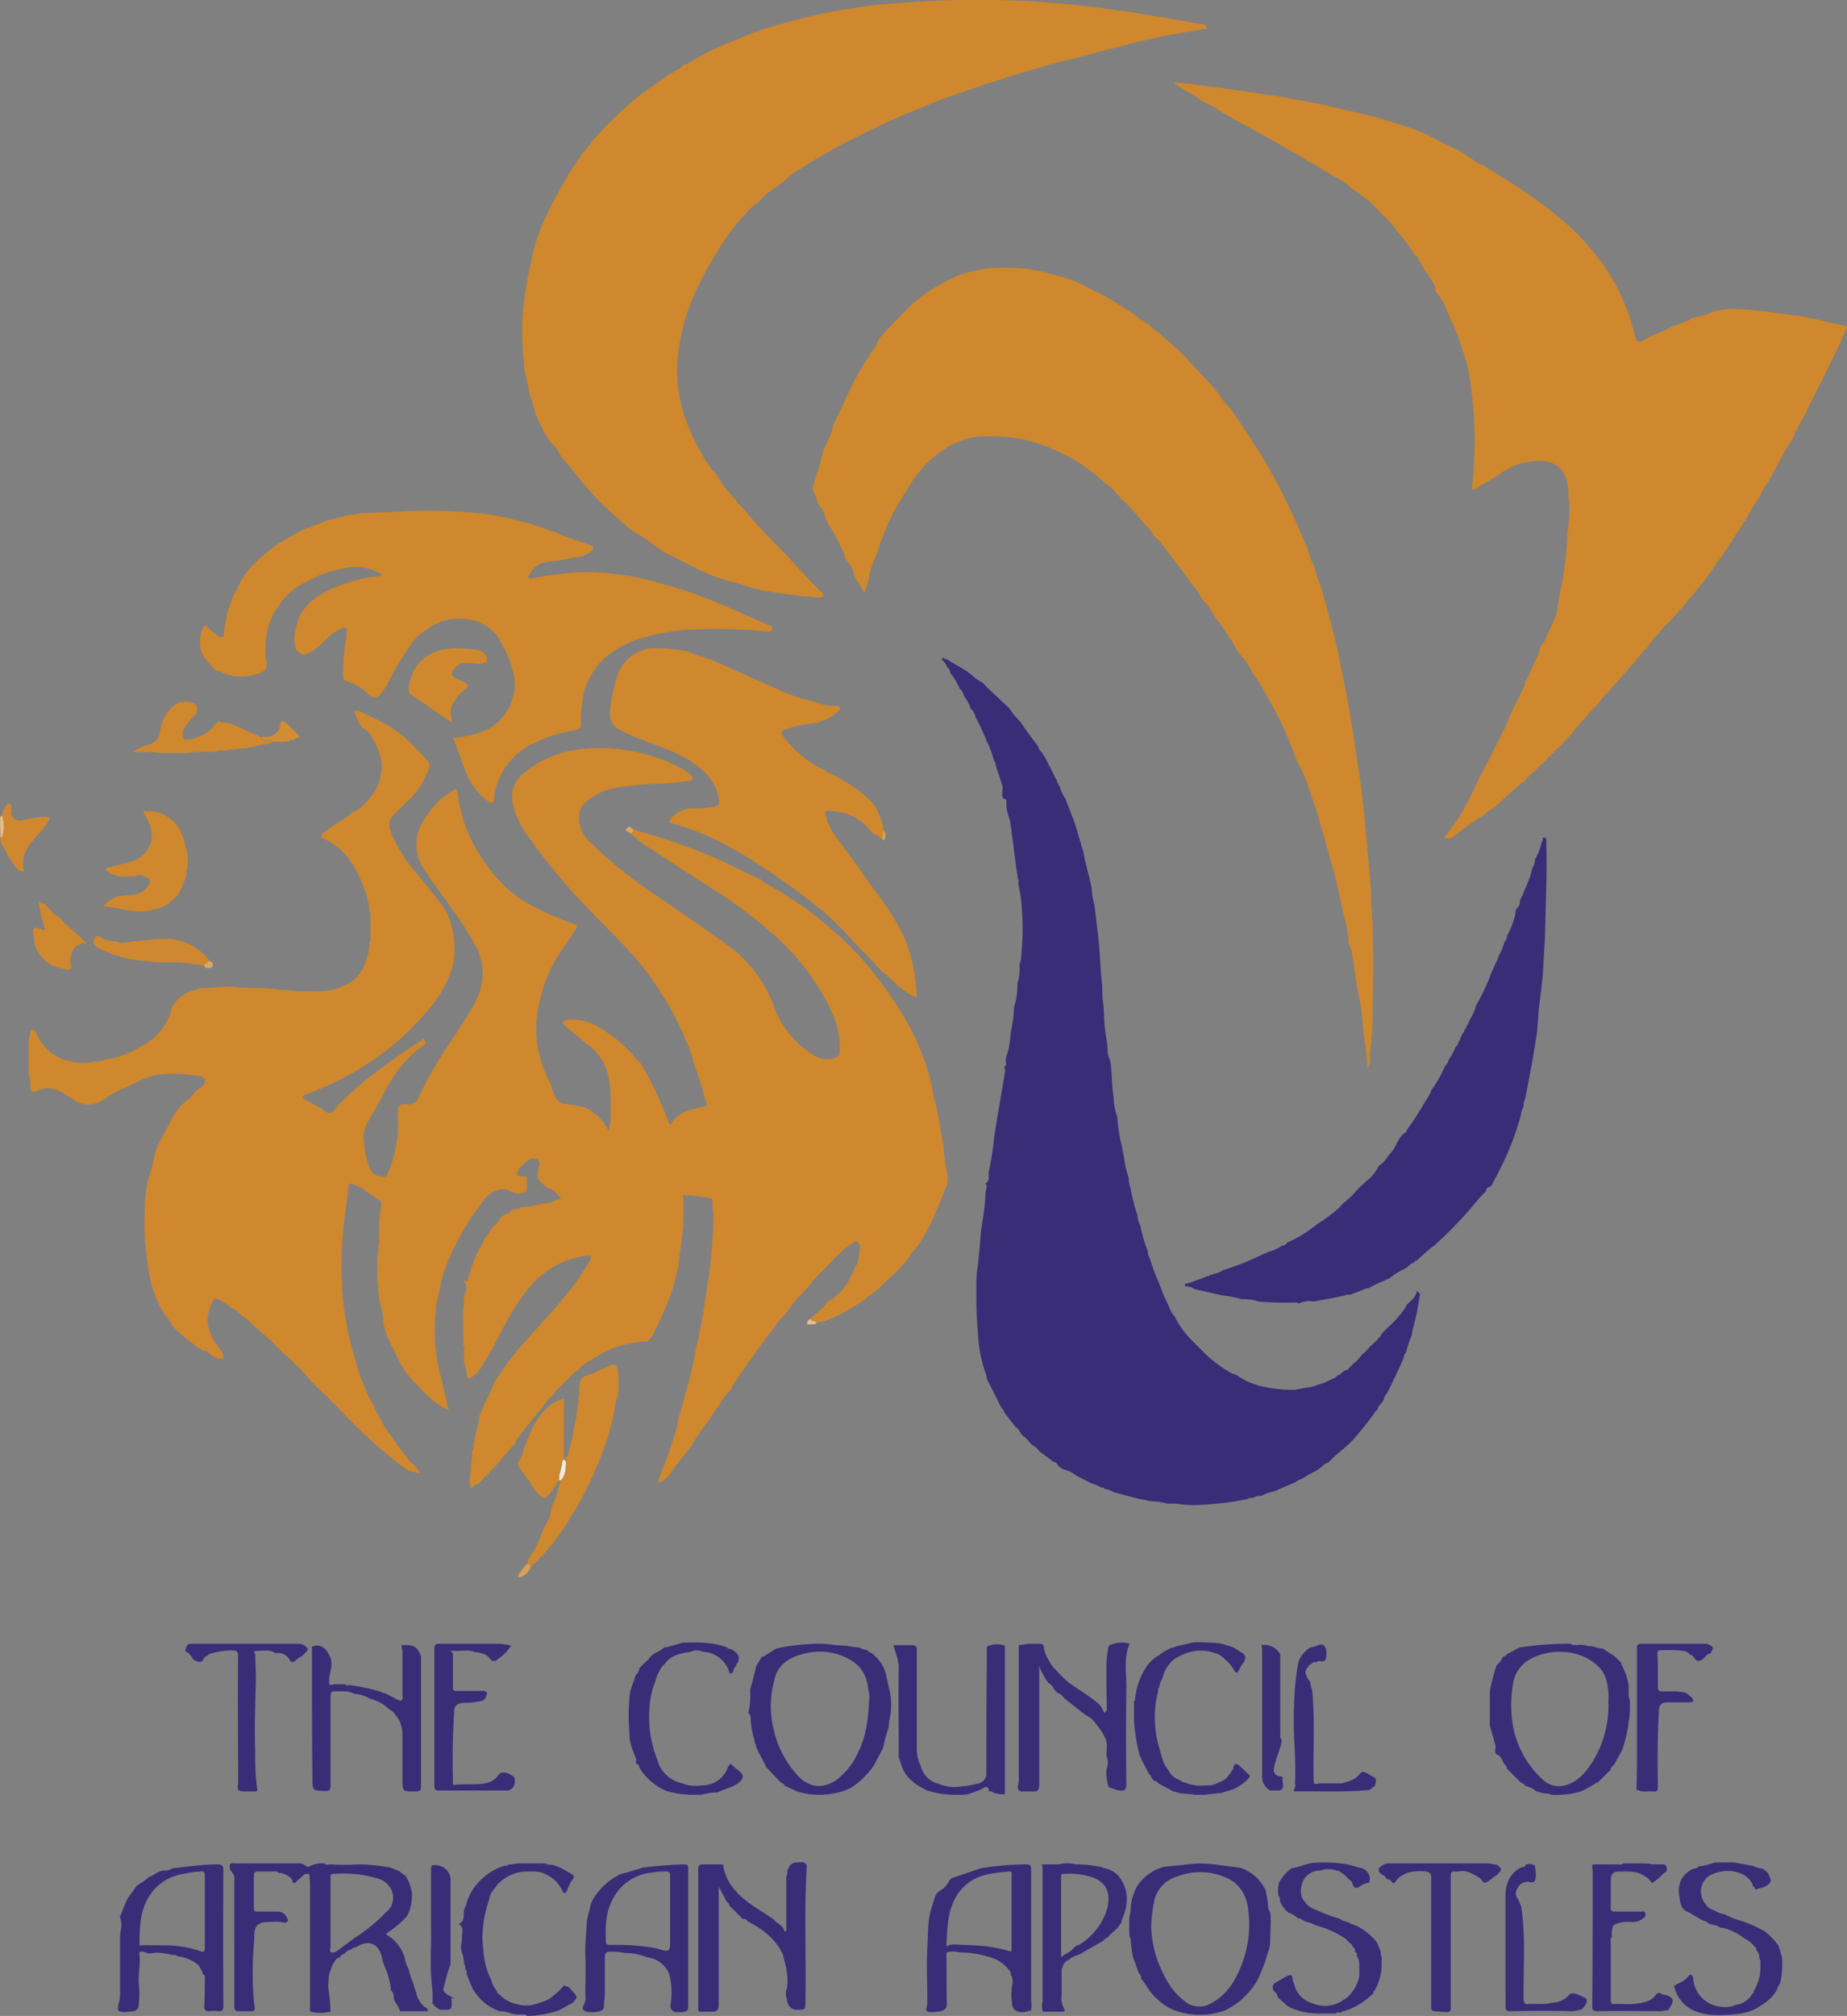
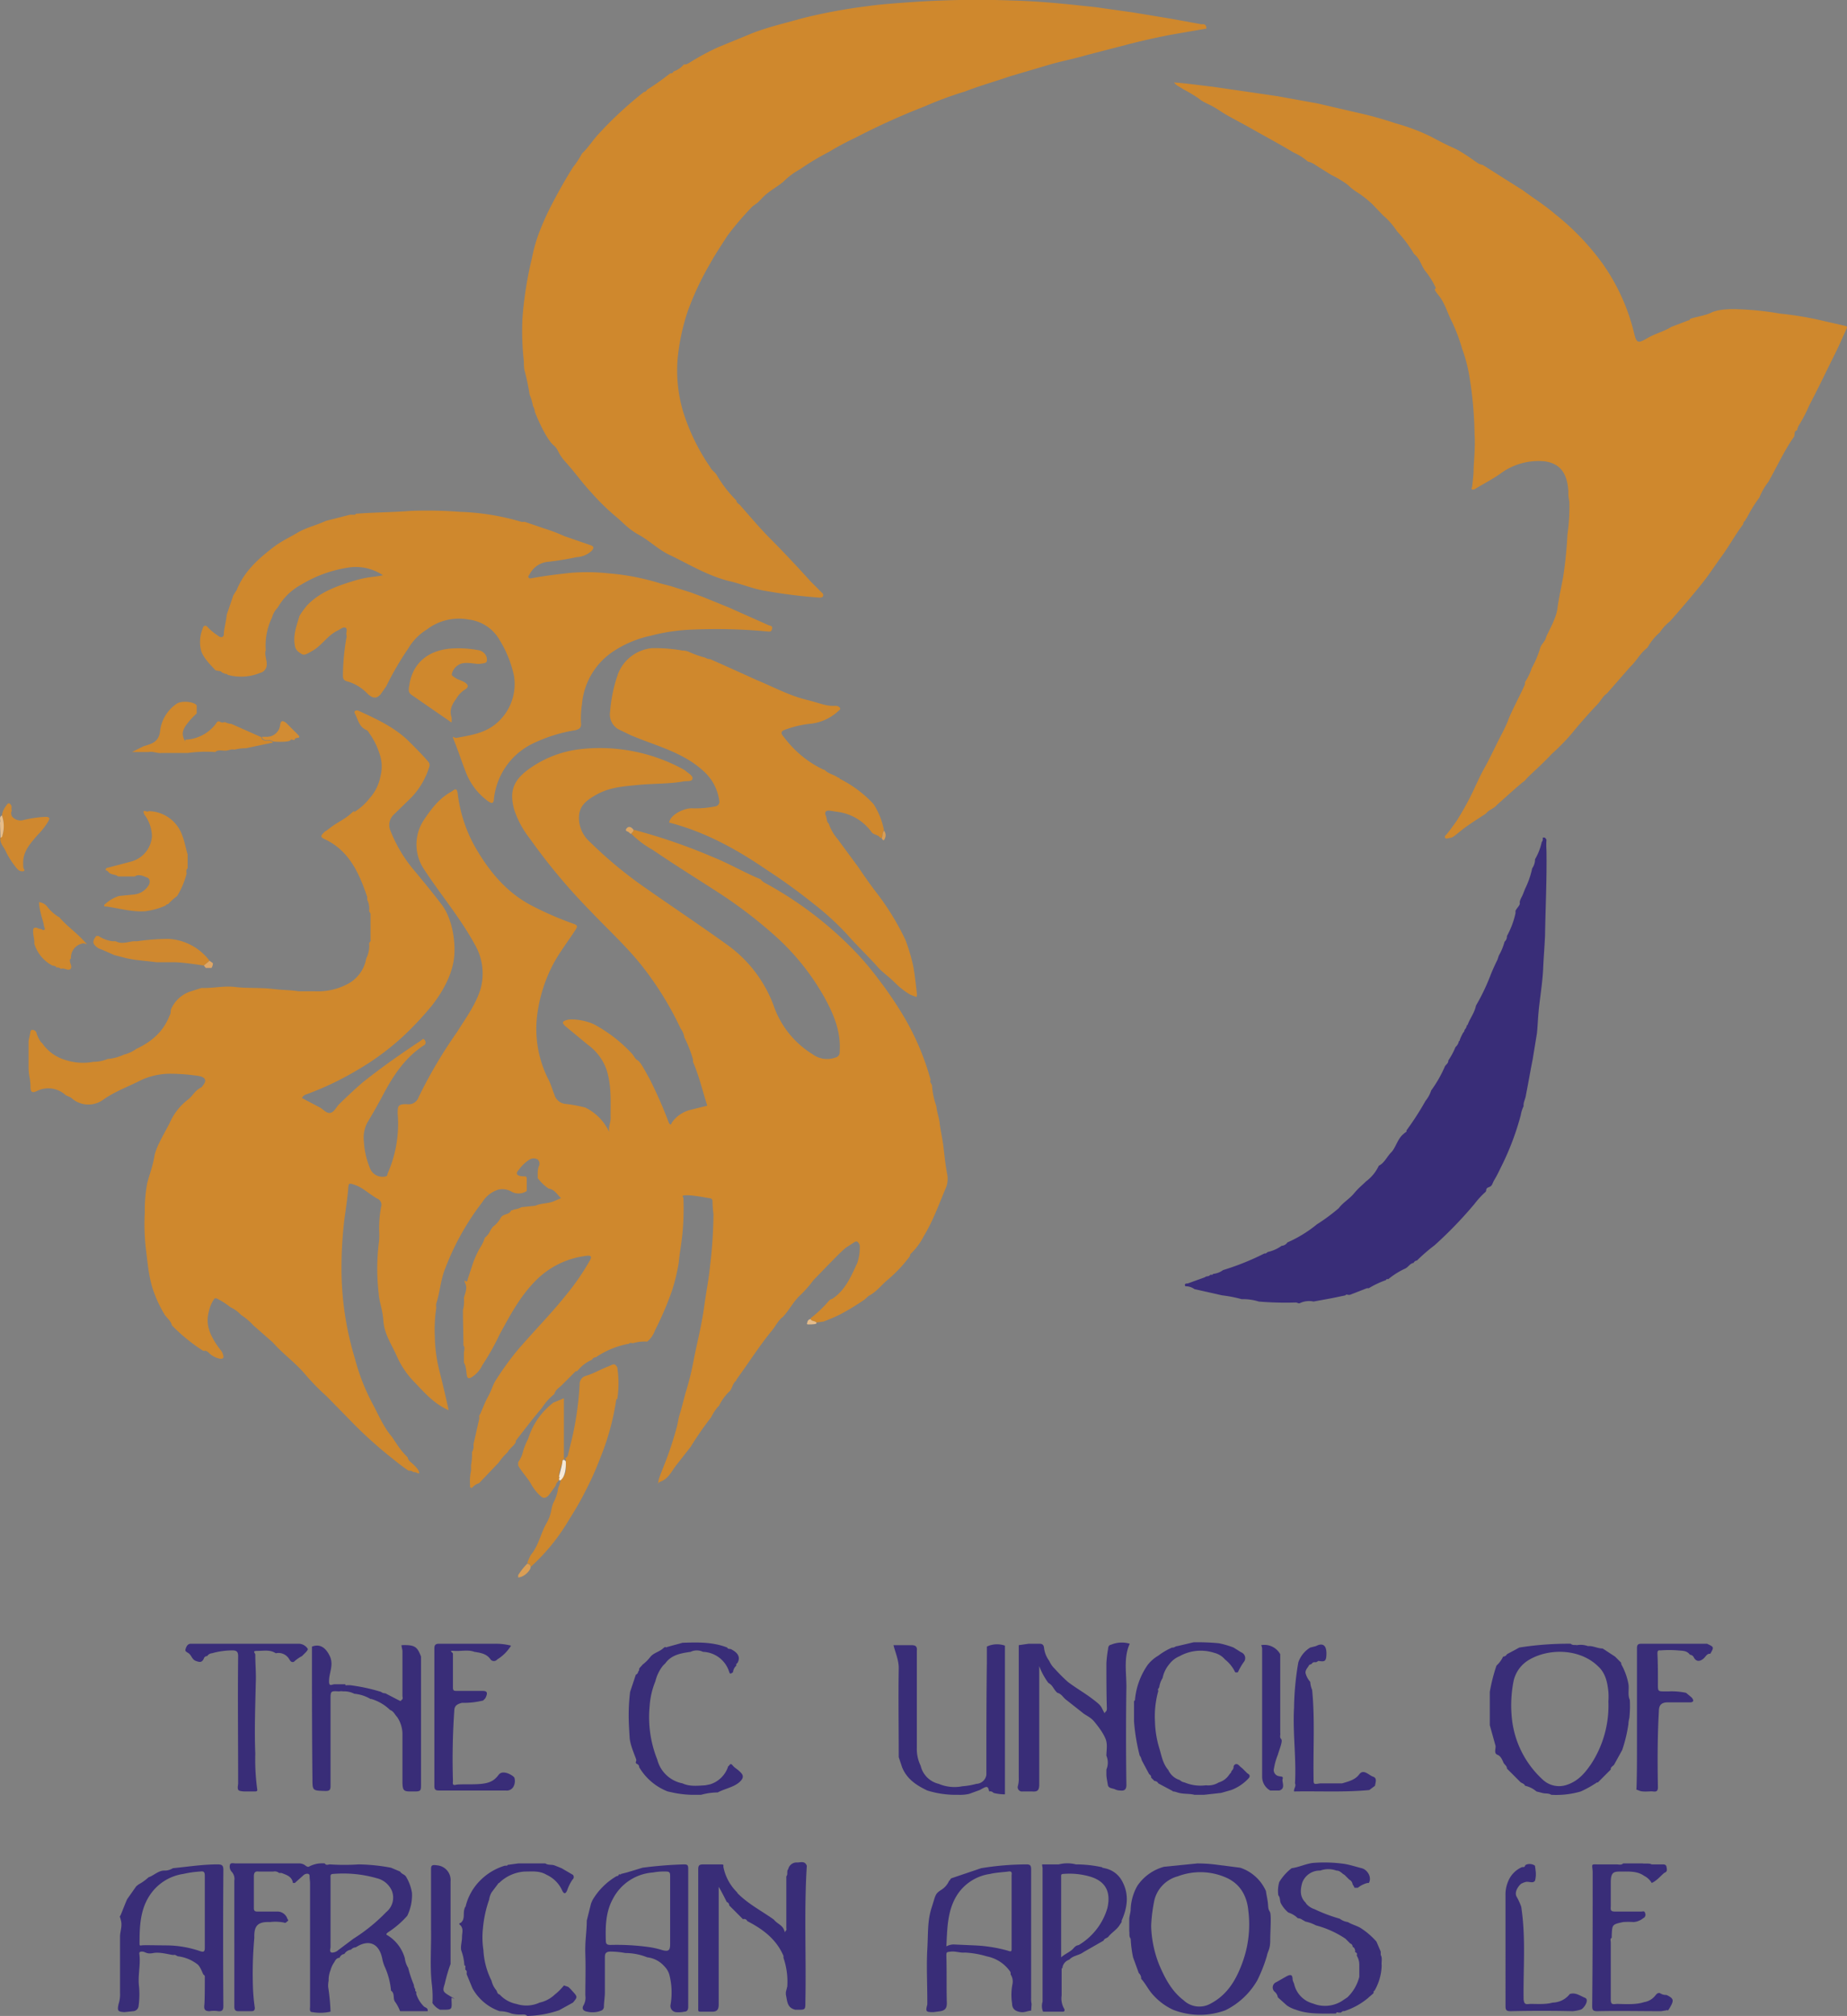
<svg xmlns="http://www.w3.org/2000/svg" viewBox="0 0 387.8 423">
  <rect x="0" y="0" width="387.8" height="423" fill="#808080" stroke="none" />
  <defs>
    <style>.cls-1{fill:#cf882d;}.cls-2{fill:#392d78;}.cls-3{fill:#cf882f;}.cls-4{fill:#d28c33;}.cls-5{fill:#da9e54;}.cls-6{fill:#e6bd8b;}.cls-7{fill:#dea666;}.cls-8{fill:#dda561;}.cls-9{fill:#f6e9d7;}</style>
  </defs>
  <title>CAA Logo</title>
  <g id="Layer_2" data-name="Layer 2">
    <g id="CAA_Logo" data-name="CAA Logo">
      <g id="Africa">
        <path class="cls-1" d="M314.4,168.8l-.2.2c-.6.7-1.6.9-2.2,1.7h0c-1.8,1.2-3.8,2.4-5.5,3.8s-1.5,1.2-2.5,1.4a.5.5,0,0,1-.6-.1c0-.1-.1-.4.1-.5s1.6-2,2.3-3a59.8,59.8,0,0,0,3.4-6.1c.8-1.7,1.6-3.5,2.5-5.1s1.9-3.7,2.8-5.5,1.6-3,2.2-4.6,2.3-4.8,3.4-7.2a1.7,1.7,0,0,0,.1-.7,11.1,11.1,0,0,0,1.4-2.9,20.5,20.5,0,0,0,1.8-4.3c.2-.7,1-1.3,1.2-2.1s2.1-3.8,2.4-6.1.8-4.4,1.2-6.6a86.5,86.5,0,0,0,.9-8.9,41.1,41.1,0,0,0,.4-7,7.5,7.5,0,0,1-.2-2.1c-.2-3.1-1.2-5.8-5-6.3a13.4,13.4,0,0,0-9.3,2.6c-1.7,1.2-3.5,2.1-5.3,3.2a.7.7,0,0,1-.6.1c-.3-.2,0-.4,0-.6s.3-2.3.3-3.5.4-4.9.2-7.4a79.4,79.4,0,0,0-1.2-12.9,32.3,32.3,0,0,0-1.4-5.1,37.8,37.8,0,0,0-2.1-5.6c-1-1.9-1.5-4-2.9-5.7s-.3-1.1-.6-1.6a15.9,15.9,0,0,0-2.2-3.5c-.8-1.1-1.1-2.6-2.3-3.5a27.4,27.4,0,0,0-3.6-4.8,15.3,15.3,0,0,0-2.9-3.3l-2.2-2.3a22.5,22.5,0,0,0-3-2.4,11.8,11.8,0,0,1-2.2-1.7,21.6,21.6,0,0,0-3.5-2.1l-3.2-2a4.4,4.4,0,0,0-1.7-.8,11.7,11.7,0,0,0-3-1.9c-3-1.8-6-3.4-9-5.1s-4.6-2.4-6.7-3.8-3-1.4-4.3-2.5a33.7,33.7,0,0,0-3.2-1.9c-.7-.5-1.4-.7-1.9-1.4,2.8.2,5.4.6,8.1.9l7.6,1.1,6.1.9,8.3,1.5,8.2,1.9a78.4,78.4,0,0,1,8.3,2.3,41.6,41.6,0,0,1,7.4,2.8c1.5.8,3,1.6,4.6,2.3s3.4,2,5,3.1a2.6,2.6,0,0,0,1.2.5l8.4,5.3c2.3,1.7,4.7,3.2,6.9,5.1a52.6,52.6,0,0,1,9.8,10.2,42.6,42.6,0,0,1,6.7,14.7c.5,2.1.8,2.2,2.7,1.1s3.5-1.4,5.1-2.4l3.4-1.3c.2-.1.4,0,.5-.3s3.1-.7,4.5-1.4,3.9-.8,5.9-.7a61.3,61.3,0,0,1,8.5.9,70.4,70.4,0,0,1,9,1.5l4.8,1.1c.3.1.4.2.2.6s-1.5,3.4-2.4,5.2c-1.8,3.6-3.5,7.2-5.4,10.8a30.9,30.9,0,0,1-2.3,4.4,9.4,9.4,0,0,0-.3.9c-.7.2-.4.8-.6,1.3-2.1,3-3.6,6.3-5.4,9.5a13.5,13.5,0,0,0-1.9,3.3,28.9,28.9,0,0,0-2.7,4.4c-.2,0-.2.3-.2.4a.9.9,0,0,0-.5.8c-1.6,2.1-2.9,4.5-4.5,6.7s-2.4,3.5-3.8,5.3-4.6,5.6-7.1,8.4a9.3,9.3,0,0,0-2.1,2.3,11.4,11.4,0,0,0-2.6,3.2c-1.5,1.1-2.3,2.8-3.6,4l-4.9,5.6c-.9.6-1.3,1.6-2.1,2.4s-3.6,3.9-5.2,5.9a44.7,44.7,0,0,1-4.3,4.4c-1.4,1.5-2.9,2.9-4.4,4.3s-.9,1.1-1.5,1.5S316.2,167.2,314.4,168.8Z" />
        <path class="cls-1" d="M111.2,82.8a48.2,48.2,0,0,0-1.1-5.2,9.7,9.7,0,0,1-.1-1.7,56.2,56.2,0,0,1-.3-9.2,78.6,78.6,0,0,1,2-12.6,32.1,32.1,0,0,1,1.5-5.3,56.2,56.2,0,0,1,2.5-5.6c1.4-2.7,2.9-5.4,4.6-8.1a18.1,18.1,0,0,0,1.9-2.9c1.3-1.2,2.2-2.7,3.4-4a80.4,80.4,0,0,1,9.6-8.9c.3,0,.5-.2.7-.5a52.2,52.2,0,0,0,4.8-3.4c.4,0,.6-.1.7-.4a4.8,4.8,0,0,0,2.2-1.5h0c.4.1.7-.1,1.1-.3a51.5,51.5,0,0,1,6.1-3.3l6.1-2.5c3.7-1.6,7.5-2.4,11.3-3.5a113.1,113.1,0,0,1,13.9-2.6c2.8-.4,5.7-.6,8.5-.8A198.3,198.3,0,0,1,212.4.1c3.9.1,7.9.4,11.9.8l5.7.6,7.8,1.1,7.9,1.3,5.5,1,1.1.2c.7-.1,1,.2,1,.9l-7.5,1.3q-4.7.9-9.3,2.1L228,11.6c-2.7.8-5.5,1.3-8.1,2.1L212.1,16c-3.2,1.1-6.4,2-9.5,3.2a76.3,76.3,0,0,0-8.4,3.1,147.9,147.9,0,0,0-14.6,6.6,60.2,60.2,0,0,0-5.6,3,52.9,52.9,0,0,0-6,3.6,15.4,15.4,0,0,0-3.6,2.7h0c-1.5,1.2-3.3,2.1-4.6,3.6l-.7.7h0l-1.1.8a64,64,0,0,0-5.3,6.2c-1.2,1.9-2.5,3.8-3.6,5.8a60.8,60.8,0,0,0-4.7,10,45.3,45.3,0,0,0-2.1,9.7,30.3,30.3,0,0,0,1.2,11.6A43.2,43.2,0,0,0,149.1,98c.3.7,1,1,1.4,1.7a26,26,0,0,0,4.1,5.3c0,.4.4.7.7.9,2.2,2.5,4.3,5,6.6,7.3s5.6,5.8,8.3,8.8l2.6,2.6c.2.6-.2.8-.7.8a108.9,108.9,0,0,1-11.3-1.4c-2.6-.4-4.9-1.4-7.4-2-4.7-1.1-8.7-3.6-12.9-5.6-2.3-1.1-4.2-3-6.4-4.2s-3.3-2.6-4.9-3.9a46.2,46.2,0,0,1-5-4.9c-1.9-2-3.5-4.3-5.4-6.4s-1.4-2.6-2.6-3.6-2.9-4.4-3.9-7a2.8,2.8,0,0,0-.4-1.2A10.9,10.9,0,0,0,111.2,82.8Z" />
-         <path class="cls-2" d="M197.8,138.5c.1-1.2.7.2.9-.2l4.1,2.4,1.2.9a9.6,9.6,0,0,0,2.4,1.7l.7.8,4.8,4.5a16.8,16.8,0,0,0,2.4,2.9c1.1,1.8,2.4,3.4,3.6,5l.3.7c0,.3.3.4.4.5s.5.8.8,1.2l2.1,4.1c.1.2,0,.4.3.5a4.1,4.1,0,0,0,.7,1.5,8.8,8.8,0,0,0,1.2,2.6l2,5.2,1.8,6.1.3,1.6c.5,2,1,3.9,1.4,5.8a15.1,15.1,0,0,0,.6,3.6l.9,7.7c.3,2.9.3,5.9.7,8.9.1,1.2,0,2.5.2,3.8s.2,3,.3,4.5.3,2.6.5,3.8,0,2.4.5,3.4.5,4.4.7,6.5.2,1.2.2,1.7.2,2.8.8,4.1a31.1,31.1,0,0,0,.9,6c.2.9.3,1.7.5,2.6a22.3,22.3,0,0,0,1,4.3,5.4,5.4,0,0,0,.4,2.2,34.1,34.1,0,0,0,1.4,5.5,5.5,5.5,0,0,0,.6,2.2,34.7,34.7,0,0,0,1.6,5.5v.5c.8,1.8,1.2,3.7,2.1,5.5h0c.6,1.5,1.1,3,1.8,4.4s.9,2.4,1.8,3.3a.4.4,0,0,1,.1.3,20.6,20.6,0,0,0,4,5.2l2.4,2.4a27.4,27.4,0,0,0,4.8,3.6c.6.5,1.4.5,1.9.9,3,2.1,6.4,2.6,9.9,2.9H272l2.6-.5a6,6,0,0,0,2.2-.6,5.4,5.4,0,0,0,2.1-.8,2,2,0,0,0,.8-.4,1.6,1.6,0,0,0,1.1-.7,1,1,0,0,0,.9-.6h.1l.7-.5a.9.9,0,0,0,.8-.5l.7-.7a13.7,13.7,0,0,0,1.7-1.7l.2-.3a9.1,9.1,0,0,0,1.7-1.7l.2-.2a9.1,9.1,0,0,0,1.7-1.7l.2-.2c.2,0,.3-.1.2-.3a.3.3,0,0,0,.1-.2l.9-1a24.9,24.9,0,0,0,4.1-4.5c.5-1.3,1.9-1.7,2.3-3s.1-.4.4-.4a.6.6,0,0,1,.4.8l-.6,3.5c-.3,1.6-.9,3.2-1.1,4.8a25.3,25.3,0,0,0-1.2,3.6,1.7,1.7,0,0,0-.5,1.2c-.9,2-1.8,4-2.8,6l-.5,1c-.2.5-.7.8-.8,1.4s-.1.3-.2.5-.5.8-.9,1.1h0l-.3.8a1.9,1.9,0,0,0-.7.8,63.6,63.6,0,0,1-4.6,5.7c-1.6,1.7-3.5,2.9-5,4.6a2.3,2.3,0,0,0-1.4.9l-1.5,1h0c-1,.4-1.9,1.1-2.9,1.6a3.9,3.9,0,0,0-1.1.6l-4.4,1.9a9.4,9.4,0,0,0-2.8,1,2.5,2.5,0,0,0-1.7.4h-.5c-.2,0-.4-.1-.5.2a54.3,54.3,0,0,1-5.6.9c-3.2.3-6.3.7-9.5.1h-1.9a14.9,14.9,0,0,0-3.6-.5,20.5,20.5,0,0,0-2.4-.5l-5.3-1.4a4.4,4.4,0,0,0-1.9-.7c-.2-.4-.5-.2-.7-.3a10.2,10.2,0,0,0-2.2-.9c-1.2-.7-2.5-1.2-3.6-2s-2.6-.7-3.4-1.9a.7.7,0,0,0-.7-.5l-3.1-2.3c-.4-.7-1.1-1-1.7-1.5l-.2-.2a5.4,5.4,0,0,0-1.5-1.5l-.2-.2c-.5-.6-.7-1.3-1.4-1.7l-2.4-3.1c0-.5-.4-.6-.6-1l-3-6a6.1,6.1,0,0,0-.3-1.3,28.8,28.8,0,0,1-1.5-7.2c-.2-2.6-.4-5.3-.4-7.9s-.1-4.5.2-6.6.5-4.7.7-7.1,1-5.9,1-8.8c0-.7.6-1.4,0-2.1,1-.5.6-1.6.7-2.3s.8-4,1-6.1.9-6,1.4-9,.7-3.9,1-5.9a1.4,1.4,0,0,0-.2-1.1.8.8,0,0,0,.4-1,2.8,2.8,0,0,1,.1-1.3c.8-1.9.7-4,1.1-5.9a21.8,21.8,0,0,0,.5-4.3,15.3,15.3,0,0,0,.7-4.1c.1-.5-.1-1,.2-1.5a12.4,12.4,0,0,0,.3-2.7,2.2,2.2,0,0,1,.2-1.4,56.3,56.3,0,0,0,0-13.6l-.5-2.7c0-.3.3-.7-.1-.9a14.6,14.6,0,0,0-.3-2.2l-.6-4.7c-.1-1-.3-2-.4-3s-.2-1.4-.3-2.1-.8-2.3-.8-3.6.1-1.1-.5-1.3-.3-1.7-.3-2.6l-1.5-4.6c.1-.4-.3-.8-.4-1.1a16.6,16.6,0,0,0-1.4-3.7,49,49,0,0,0-2.4-5.2,3,3,0,0,0-1-1.7,7.2,7.2,0,0,0-1.4-2.6,2.7,2.7,0,0,0-1-1.7c.1-.3-.2-.5-.3-.7a9.6,9.6,0,0,0-1.6-2.5v-.2c-.1-.3-.2-.8-.6-.9A3.1,3.1,0,0,0,197.8,138.5Z" />
-         <path class="cls-1" d="M224,95.6c-4.1-2-8.2-3.6-12.7-3.9-3-.2-5.8-.4-8.7.5a16.9,16.9,0,0,0-4.1,1.9,24.5,24.5,0,0,0-6.2,5.8c-1,1.2-1.6,2.6-2.5,3.9a40.5,40.5,0,0,0-2.1,3.5,52,52,0,0,0-3.2,7.7c-.5,1.6-1.3,3.2-1.8,4.9a16.8,16.8,0,0,1-1.3,4.6c-.5-1.7-1.8-2.7-2.2-4.3a5.2,5.2,0,0,0-1.5-2.7c-.6-.4-.2-1.2-.6-1.7s-1.6-3.6-2.8-5.2-.9-2.9-1.9-4-.9-2.3-1.5-3.3.1-2,.3-3a41.9,41.9,0,0,0,1.4-4.7c.4-2.1,1.8-3.7,2.2-5.8a7.8,7.8,0,0,1,.9-2.1c1.3-2.7,2.4-5.4,3.8-8a60.8,60.8,0,0,1,3.9-6.4c.3-.4.7-.7.7-1.2s.9-1.5,1.5-2.2l3.8-4a34.6,34.6,0,0,1,6.6-5.4,55.2,55.2,0,0,1,5.4-2.8,43.4,43.4,0,0,1,6-1.4,54.5,54.5,0,0,1,7,0c3.3.2,6.4,1.3,9.7,2.1a28.6,28.6,0,0,1,4.4,2,60.8,60.8,0,0,1,11.2,6.8h.3c.3.3.5.7,1,.7a7.5,7.5,0,0,0,2.4,1.9h0l.7.7c.2.2.3.5.6.6a42.4,42.4,0,0,1,4.9,4.6c2.2,2.5,4.7,4.8,6.7,7.5a11.6,11.6,0,0,0,2,2.5c1.3,1.8,2.6,3.7,3.8,5.6a116.5,116.5,0,0,1,8.9,15.8c1.3,2.7,2.4,5.5,3.6,8.2a23.5,23.5,0,0,0,1.4,3.7,30.9,30.9,0,0,0,1.4,4.3l2.1,7.7c1,3.4,1.6,6.8,2.3,10.2s1.5,7.5,2.1,11.3.8,5.8,1.3,8.7.8,5.8,1.1,8.6.4,3.6.5,5.3c.4,3.7.7,7.5,1,11.2.1,1.5.1,3.1.2,4.6.4,6.7.4,13.4.2,20.1a74,74,0,0,1-.5,9.4c-.2,1.3.2,2.6-.6,3.9a52.5,52.5,0,0,0-.5-5.7c-.6-3-.5-6.2-1.2-9.2s-1.1-6.9-1.7-10.4h-.2c0-.5-.4-.9-.4-1.3.1-2.1-.6-4-1-5.9s-.7-3-1-4.5-.7-3.3-1.2-4.9-1.4-5.3-2.2-7.9-1-3.8-1.7-5.6-1.6-5.3-2.9-7.7-1.3-3.1-2-4.7a72.3,72.3,0,0,0-4.2-8.9c-1-1.6-1.7-3.3-2.8-4.8s-1.5-2.4-2.2-3.6-1.4-1.5-1.9-2.3a24.9,24.9,0,0,1-1.5-2.8h-.2a39.1,39.1,0,0,0-3.4-4.9,11,11,0,0,0-2.2-3.1c-.5-.6-.8-1.4-1.3-2.1-2-2.5-3.8-5.2-5.8-7.7-.8-1-1.6-2.1-2.5-3.1a7.8,7.8,0,0,1-1.6-2h0c-.2-.5-.8-.6-1-1a41.9,41.9,0,0,0-4.9-5.4c-1.2-1.2-2.2-2.7-3.7-3.5A36.9,36.9,0,0,0,224,95.6Z" />
        <path class="cls-2" d="M269.1,261.4a1.5,1.5,0,0,0,1.2-.7,26.5,26.5,0,0,0,6.2-3.8,39,39,0,0,0,4.6-3.4c.9-1.2,2.2-1.9,3.2-3.1s1.7-1.7,2.5-2.5a8.7,8.7,0,0,0,2.7-3.3c1.2-.6,1.7-1.9,2.6-2.8s1.3-2.7,2.4-3.7.8-.4.8-.9a59.3,59.3,0,0,0,4-6.2,6.8,6.8,0,0,0,1.2-2.2,25.8,25.8,0,0,0,2.9-5.1c.3-.4.7-.6.7-1.2a15.1,15.1,0,0,0,1.5-2.8,2.1,2.1,0,0,0,.7-1.2h0c.1-.1.2-.1.2-.3a10.1,10.1,0,0,1,.7-1.5.9.9,0,0,0,.3-.6,1.9,1.9,0,0,0,.5-1,.2.2,0,0,0,.2-.2c.5-1.3,1.4-2.4,1.7-3.9a43.3,43.3,0,0,0,3.1-6.5c.4-1,.9-2.1,1.4-3.1l.3-.9a11.9,11.9,0,0,0,1.2-2.9,1.5,1.5,0,0,0,.5-1.2,17.5,17.5,0,0,0,1.8-4.8v-.5c.3-.6,1-1.2.9-1.6s.3-1.1.5-1.5.5-1.3.8-1.9a17.9,17.9,0,0,0,1.3-3.9,3.3,3.3,0,0,0,.6-1.9,12.2,12.2,0,0,0,1.4-3.6,1,1,0,0,0,.2-.9c.5-.2.6.1.8.4a16.1,16.1,0,0,0,0,2.2c.1,5.9-.2,11.9-.3,17.9-.1,2.3-.3,4.7-.4,7s-.5,5-.8,7.5-.3,4-.5,6l-.9,5.5c-.5,2.5-.9,4.9-1.4,7.4-.1.9-.6,1.6-.5,2.4a7,7,0,0,0-.6,1.9,56.8,56.8,0,0,1-3.9,10.4c-.5,1-1,2.1-1.6,3.1s-.4,1.3-1.2,1.6-.4.7-.7,1a17.9,17.9,0,0,0-2.3,2.5,86.3,86.3,0,0,1-8.4,8.7,36.8,36.8,0,0,0-3.7,3.2.8.8,0,0,0-.7.5c-.8.1-1.1.9-1.8,1.2a15.9,15.9,0,0,0-3.5,2.2c-.2,0-.4-.1-.5.2a19.5,19.5,0,0,0-3.6,1.7h-.4l-3.6,1.4H283c-.2-.1-.4-.1-.5.1l-2.9.6-3.8.7a4.5,4.5,0,0,0-2.8.3c-.4.2-.6-.1-.9-.1a67.7,67.7,0,0,1-7.8-.2,11.2,11.2,0,0,0-3.6-.5,27,27,0,0,0-4.1-.8l-5.8-1.3a3.1,3.1,0,0,0-1.9-.6c-.4-.6.3-.6.5-.6l3.6-1.3c.3-.3.7-.1,1-.4s.5.1.7-.3a4.2,4.2,0,0,0,2.1-.8,54.5,54.5,0,0,0,8.7-3.5c.3.1.5-.2.7-.3A7.8,7.8,0,0,0,269.1,261.4Z" />
      </g>
      <g id="Letters">
        <path class="cls-2" d="M68.2,391c.3.5.7.2,1.1.2q3,.2,6,0a39.2,39.2,0,0,1,6.8.7l1.9.8c.3.5.9.6,1.2,1a9.3,9.3,0,0,1,1.3,3.5,9.9,9.9,0,0,1-1,4.8,19.5,19.5,0,0,1-4.1,3.5c-.2.2-.5.4,0,.6a8.3,8.3,0,0,1,3.6,4.8,4.8,4.8,0,0,0,.7,2,25.3,25.3,0,0,0,1.2,3.6,1.6,1.6,0,0,0,.3.9c0,.2-.1.4.2.5v.5a6.4,6.4,0,0,0,1.5,2.5c.3.4,1,.3.9,1.1H84a8.7,8.7,0,0,0-1-1.9c-.6-.7,0-1.8-.9-2.4a15.4,15.4,0,0,0-1.4-5.2,9.3,9.3,0,0,1-.4-1.3c-.6-3.4-2.8-4.4-5.6-2.6a1.4,1.4,0,0,0-1,.5,1.9,1.9,0,0,0-1.4.9,1.2,1.2,0,0,0-1,.8c-.6,0-.9.5-1.1.9a5.3,5.3,0,0,0-.8,1.7,5.4,5.4,0,0,0-.4,2.2,5.7,5.7,0,0,0-.1,1.3,43.6,43.6,0,0,1,.5,5.2,9.7,9.7,0,0,1-3.8.1c-.7,0-.5-.7-.5-1.2V395.2c0-.5-.1-1-.1-1.6s-.8-.5-1.2-.2l-1.9,1.7h-.4c-.2-1.4-1.4-1.7-2.4-2.1h-.5a1.4,1.4,0,0,0-1.2-.3H54.3c-.7-.1-1,.2-1,1v6.7c0,.5.2.7.7.7h4.1a2.2,2.2,0,0,1,2.2,1.4c0,.2.4.4.1.6s-.4.5-.8.3a9.4,9.4,0,0,0-2.9-.1c-2.5-.1-3.4.7-3.3,3.3a82.9,82.9,0,0,0-.3,10,38.9,38.9,0,0,0,.4,4.7c0,.5-.2.7-.7.7H50c-.8,0-.8-.6-.8-1.1V394.6a2.2,2.2,0,0,0-.6-1.9,1.6,1.6,0,0,1-.3-1.5c.2-.4.8-.2,1.2-.2H62.7a2.1,2.1,0,0,1,1.5.5c.3.2.5.3.8.1A5.9,5.9,0,0,1,68.2,391Zm1.2,10.4v7.1c0,.4-.3,1,.2,1.2a1.9,1.9,0,0,0,1.4-.5l3.2-2.4a36.8,36.8,0,0,0,6.9-5.6,3.9,3.9,0,0,0,1.2-4.4,4.6,4.6,0,0,0-3.2-2.7,25.4,25.4,0,0,0-9.1-.9c-.7,0-.6.4-.6.8Z" />
-         <path class="cls-2" d="M160.1,347.6c.2,0,.4,0,.5-.2l2.4-1.5a38.5,38.5,0,0,1,6.7-.9,21,21,0,0,1,5,.1c1.1.2,2.2.1,3.4.3a19.7,19.7,0,0,0,2.4.3,3.4,3.4,0,0,0,1.4.5c.4.2.7.6,1.2.7l.3.3a.1.1,0,0,1,.1.1,7.4,7.4,0,0,1,2.5,4c.3,1.1.5,2.3.8,3.5s.4,3.1.2,4.8a13.5,13.5,0,0,0-.4,2.8c-.4,1.2-.7,2.3-1,3.4v.5c-.2,0-.2.3-.2.5l-1.9,3.6a17.2,17.2,0,0,1-4.2,4.3,8.9,8.9,0,0,1-3.3,1.4,15.7,15.7,0,0,1-8.6-.2l-2.6-1.2c-.2-.5-.7-.5-1-.8l-2.9-3.1-.2-.4-1.4-2.7a6.7,6.7,0,0,0-.6-1.2c.1-.2.1-.4-.1-.5l-.3-1.2a17.6,17.6,0,0,1-.7-4.5.9.9,0,0,0-.5-.8,16.7,16.7,0,0,0,.4-5c.5-1.6.9-3.3,1.3-5h0C159.3,348.9,159.5,348.1,160.1,347.6Zm22.4,8.8c.2-.6-.2-1.6-.3-2.6a7.3,7.3,0,0,0-3-5.1,12.7,12.7,0,0,0-10-1.8c-2.6.6-5.1,1.6-6.3,4.5a22.9,22.9,0,0,0-.7,2.8,20.3,20.3,0,0,0,.2,8.5A20.9,20.9,0,0,0,167,372c2.2,2.7,5.1,3.8,8.6,1.5a14.6,14.6,0,0,0,4.6-5.9C181.9,364.3,182.3,360.6,182.5,356.4Z" />
        <path class="cls-2" d="M232.3,372.3v-1a3.7,3.7,0,0,0,0-2.9c0-1.2.3-2.4-.2-3.6s-1.4-2.4-2.3-3.5-1.8-1.3-2.6-2l-3.3-2.6c-.7-.5-1-1.3-1.9-1.5l-.2-.2c-.5-.5-.8-1.3-1.4-1.7l-.3-.2a14.5,14.5,0,0,1-1.9-3.5v24.8c0,1.2-.3,1.6-1.5,1.5h-2a.9.9,0,0,1-1-1.1,5.5,5.5,0,0,0,.2-1.8V345.2l2.1-.3h2.2c.5,0,.9.1,1,.8a5.7,5.7,0,0,0,1.1,2.8,5.2,5.2,0,0,0,1.2,1.7,34.4,34.4,0,0,0,2.7,2.7c1.7,1.3,3.5,2.3,5.2,3.6s1.7,1.4,2.2,2.4.3.4.5.3.3-.4.3-.7c-.1-3.2-.1-6.3-.1-9.5a24.8,24.8,0,0,1,.3-2.7c.1-.4,0-1.1.7-1.2a5.8,5.8,0,0,1,3.9-.2c-1.3,2.9-.7,6-.7,9-.1,6.8-.1,13.7,0,20.6,0,1-.4,1.3-1.3,1.2a2.7,2.7,0,0,1-1.2-.3c-.6-.2-1.3-.2-1.4-.9S232.3,373,232.3,372.3Z" />
        <path class="cls-2" d="M162.5,402.8c.6.8,1.7,1.1,2.1,2.1s.2.3.4.2.1-.4.1-.6V393.7c.4-.4,0-1.1.4-1.5a1.8,1.8,0,0,1,1.9-1.4c.7,0,1.6-.4,2,.7-.6,9.5-.1,19-.3,28.5,0,1.7,0,1.7-1.6,1.7h-.5c-1.8-.4-1.7-1.9-2-3.2v-.5l.3-1.2a15.5,15.5,0,0,0-.8-6v-.4c-1.5-3.5-4.3-5.6-7.6-7.3a.7.7,0,0,0-.9-.4l-2.9-2.9a.7.7,0,0,0-.5-.7c-.5-1-1-2-1.7-3.2v24.7c0,1-.3,1.4-1.1,1.5h-2.8c-.4,0-.4-.2-.4-.5V392.3c0-.9.2-1.1,1.1-1.1s2.3,0,3.4,0,.7.1.8.6a10.2,10.2,0,0,0,2.8,5.2l.2.3C157.2,399.6,160,401,162.5,402.8Z" />
        <path class="cls-2" d="M266,410.4a31.7,31.7,0,0,1-2,5.1,15.7,15.7,0,0,1-6.7,6.3,15.4,15.4,0,0,1-11-.1,12.8,12.8,0,0,1-4-2.9c-1.1-1.1-1.7-2.5-2.7-3.6a1.5,1.5,0,0,0-.5-1.2l-1.2-3.3a24.4,24.4,0,0,1-.5-3.9c-.4-.5-.2-1.1-.3-1.6v-2.4c0-.8.3-1.5.3-2.2a10.7,10.7,0,0,1,1.4-4.9,9.9,9.9,0,0,1,5.6-4l7-.7a31.1,31.1,0,0,1,4.3.3l4.7.6a9,9,0,0,1,5.4,4.9c.1.8.3,1.6.4,2.4s0,1.3.4,1.9.1,4,.1,6S266.2,409.3,266,410.4Zm-24.3-6.3a23.6,23.6,0,0,0,1.7,8.2c1.2,2.8,2.6,5.5,5.1,7.4a4.8,4.8,0,0,0,5.7.7c3.6-1.9,5.4-5.1,6.7-8.7a23.2,23.2,0,0,0,1.2-10.8c-.3-3.1-1.7-5.6-4.6-6.9a13.4,13.4,0,0,0-10.2-.3,6.9,6.9,0,0,0-4.9,4.9A33.1,33.1,0,0,0,241.7,404.1Z" />
        <path class="cls-2" d="M331.9,375.9a18.5,18.5,0,0,1-6.2.7c-.6-.4-1.3-.2-1.9-.4l-1.2-.3a5.5,5.5,0,0,0-2.4-1.2c-.2-.5-.7-.5-1-.8l-2.8-2.8c0-.6-.5-.8-.7-1.2s-.5-1.4-1.3-1.7-.3-1.3-.4-1.9l-1.2-4.3v-7a37,37,0,0,1,1.4-5.5,6.2,6.2,0,0,0,1.4-1.9.9.9,0,0,0,.8-.5l2.6-1.4a65.4,65.4,0,0,1,10.8-.8c.4.4.9.2,1.3.3a4.4,4.4,0,0,1,2.3.2c1.1-.1,2,.5,3.1.5l2.6,1.7,1.2,1.2h0c.1.1.1.2.1.4a13.4,13.4,0,0,1,1.5,4.1c.2,1.1-.2,2.3.3,3.4a24.1,24.1,0,0,1-.1,3.8,5.9,5.9,0,0,0-.2,1.3,30.4,30.4,0,0,1-1.3,5.4l-1.6,2.9c-.2.5-.9.6-.8,1.2l-.5.5h0l-.7.7-1.5,1.5h-.2A22.7,22.7,0,0,1,331.9,375.9Zm5.8-18.9a13.3,13.3,0,0,0,0-2c-.2-2-.6-3.9-2.1-5.3-3.7-3.7-10.2-4-14.6-1.4a6.9,6.9,0,0,0-3.2,4.4,26.2,26.2,0,0,0-.3,8.4,20.2,20.2,0,0,0,6.4,12.3,5,5,0,0,0,5.1,1.1c2.4-.8,3.8-2.5,5.1-4.4A22.4,22.4,0,0,0,337.7,357Z" />
        <path class="cls-2" d="M216.5,421.9c-.7,0-1.3.4-2.1.3s-1.9-.4-1.9-1.8a11.9,11.9,0,0,1,.1-4.2,2.7,2.7,0,0,0-.4-1.9c0-.2,0-.5-.1-.6a7.8,7.8,0,0,0-4.9-3.2,19.3,19.3,0,0,0-4.6-.8c-1,.1-1.9-.3-2.9-.2s-1,.1-1,.9c.1,3.3,0,6.6.1,9.9,0,1-.3,1.5-1.3,1.7l-1.5.2c-1.6,0-1.7-.1-1.3-1.6v-1c0-3.5-.2-7.1,0-10.6s0-5.9.9-8.7.7-2.9,2.1-3.8a4.3,4.3,0,0,0,1.6-1.9c.2,0,.2-.4.5-.5L206,392a59.9,59.9,0,0,1,9.5-.8c.8,0,1,.2,1,1.1v26.9a5.3,5.3,0,0,0,.1,1.3Zm-17.8-13.5a3.4,3.4,0,0,1,1.5-.4l4.5.2a31.1,31.1,0,0,1,6.9,1.1c.8.3.8.1.8-.5V393.4c.1-.6-.1-.8-.7-.7s-2.6.2-3.8.5a9.9,9.9,0,0,0-6.8,4.2C198.9,400.7,198.9,404.5,198.7,408.4Z" />
        <path class="cls-2" d="M36.3,392c3.1-.3,6.2-.8,9.4-.8,1,0,1.2.3,1.2,1.2q-.1,14.3,0,28.5c0,.8-.2,1.2-1.1,1.1a5.4,5.4,0,0,0-1.8,0c-1,0-1.2-.4-1.1-1.3s.1-4,.1-6c0-.2-.2-.3-.3-.4s-.6-1.6-1.2-2.1a8.4,8.4,0,0,0-4-1.7c-.4,0-.6-.4-1-.3s-2.8-.7-4.3-.4-1.6-.3-2.4-.3-.5.5-.5.9c.2,2.1-.4,4.3-.1,6.5a18.1,18.1,0,0,1-.1,4A1.2,1.2,0,0,1,28,422l-1.9.2c-1.4-.1-1.5-.3-1.2-1.7a6.6,6.6,0,0,0,.3-2.4V406.4c0-1.1.5-2.2.2-3.4s-.3-.7-.1-1.1.9-2.3,1.4-3.4l1.9-2.7.5-.4a10.1,10.1,0,0,0,2.1-1.5c1.2-.4,2.1-1.5,3.5-1.4A3.3,3.3,0,0,0,36.3,392Zm6.7,9.2v-7.6c0-.9-.3-1-1-.9a21.1,21.1,0,0,0-3.5.5,10.2,10.2,0,0,0-7,4.4c-2.1,3.1-2.2,6.7-2.2,10.2,0,.3,0,.5.4.4s3.7,0,5.5,0a22.1,22.1,0,0,1,6.8,1.2c.9.3,1,0,1-.8Z" />
        <path class="cls-2" d="M135.9,410.7a12.5,12.5,0,0,0-4.6-.9,17.1,17.1,0,0,0-3.1-.3c-1,0-1.2.4-1.2,1.2V418c0,1.1-.2,2.1-.2,3.1a.9.9,0,0,1-.6.8,4.9,4.9,0,0,1-2.9.2c-.8-.1-1.2-.6-.8-1.3a3.2,3.2,0,0,0,.4-2.1c0-2.9.1-5.7,0-8.6s.3-4.7.3-7.1l.9-3.6.3-.7a14.1,14.1,0,0,1,5-5c.2-.1.4,0,.5-.3s.4.1.5-.2l1.2-.3,3.3-1a85,85,0,0,1,8.7-.7c.8,0,.9.2.9,1v28.9c0,.7-.3,1-.8,1a5.6,5.6,0,0,1-1.8.1,1.3,1.3,0,0,1-1.1-1.6,15.1,15.1,0,0,0-.2-6,4,4,0,0,0-1.1-2A5.6,5.6,0,0,0,135.9,410.7Zm4.8-9.8v-7.4c0-.6-.2-.8-.8-.8a12.7,12.7,0,0,0-2.8.2,10.3,10.3,0,0,0-8.4,5.5c-1.5,2.7-1.6,5.7-1.5,8.7,0,.8.2,1,1,1a49.7,49.7,0,0,1,7.7.4,18.3,18.3,0,0,1,3.2.7c1.2.3,1.6.1,1.6-1.2Z" />
        <path class="cls-2" d="M84.3,356.7c.4-.2.2-.6.2-.9v-9.3c0-.4-.2-.9-.2-1.3,2.8-.1,3.3.3,4.1,2.4v26.6c0,1.7,0,1.7-1.8,1.7s-2.1,0-2.1-2.2v-10a6.5,6.5,0,0,0-1.1-3.4c-.5-.5-.7-1.2-1.5-1.5h0a9.6,9.6,0,0,0-3.9-2.3h-.2a8,8,0,0,0-3.4-1.1,4.6,4.6,0,0,0-2.3-.5,2.7,2.7,0,0,0-.9,0c-1.8-.1-1.8-.1-1.8,1.8v18c0,.9-.2,1.1-1.1,1.1-2.7-.1-2.7,0-2.7-2.7-.1-9.2-.1-18.4-.1-27.6,1.6-.6,2.8.1,3.7,1.9s0,3.4-.1,5,.4,1.1,1.1,1h2.3c0,.2.1.3.3.2h.7A38.1,38.1,0,0,1,80,355a1.4,1.4,0,0,0,.9.3l2.7,1.4C83.9,356.8,84.1,357.1,84.3,356.7Z" />
        <path class="cls-2" d="M208.6,376.2a.9.9,0,0,0-.9-.3c-.3-1.2-.4-1.2-2-.3l-2.2.8a8.6,8.6,0,0,1-2.3.2,20.4,20.4,0,0,1-6.5-.9c-2.3-1.1-4.3-2.4-5.3-4.9l-.7-2.1c0-6.3-.1-12.5,0-18.7,0-1.7-.7-3.2-1.1-4.8h3.7c.9,0,1.3.2,1.2,1.2v20.4a8,8,0,0,0,.8,3.7,5.1,5.1,0,0,0,3.8,3.8,8.5,8.5,0,0,0,5,.5,14.7,14.7,0,0,0,2.9-.5,2.2,2.2,0,0,0,2.1-1.9c0-7.9,0-15.8.1-23.6v-3.3a5,5,0,0,1,3.8-.2v31.2A9.7,9.7,0,0,1,208.6,376.2Z" />
        <path class="cls-2" d="M285.4,414.8v-2.7a3.7,3.7,0,0,0-.5-1.7c-.1-.2.2-.5-.2-.7s0-.4-.2-.5a.8.8,0,0,0-.5-.7.7.7,0,0,0-.5-.7l-1-1a20.4,20.4,0,0,0-6.2-2.8,8.3,8.3,0,0,0-2.2-.8l-.7-.4a1.6,1.6,0,0,0-.9-.3,5.1,5.1,0,0,0-2-1.2,6.4,6.4,0,0,1-1.6-2c-.2-.5-.1-1.2-.5-1.6a6.5,6.5,0,0,1,.2-2.8,10.4,10.4,0,0,1,2.6-2.9c1.5-.2,2.9-.9,4.4-1.1a29.9,29.9,0,0,1,6.7.2c1.2.2,2.4.6,3.6.9s2.2,1.9,1.5,3.1h-.3a5.4,5.4,0,0,0-2,1h-.7a4.3,4.3,0,0,0-.4-.7,1.3,1.3,0,0,0-.7-1l-1-1c-.6-.3-.9-.9-1.7-.9a5,5,0,0,0-3.4,0,3.9,3.9,0,0,0-3.8,2.6c-.4,1.5-.5,2.9.7,4.1l.2.3a3.9,3.9,0,0,0,1.7,1.1,33.9,33.9,0,0,0,5.3,2,3.6,3.6,0,0,0,1.7.7c.8.5,1.7.7,2.6,1.2a15.4,15.4,0,0,1,3.4,2.9l.9,2.1v.7c.4.7.1,1.5.2,2.2a11.2,11.2,0,0,1-1.5,5.3c-.2,0-.2.3-.2.5l-.2.2-.7.6a.1.1,0,0,0-.1.1,14.8,14.8,0,0,1-5.2,2.9c-.3-.1-.5.2-.7.3h-.5c-.2-.1-.4-.1-.5.2h-1c-2.5,0-5,.1-7.4-.8a6.6,6.6,0,0,1-1.9-.9l-1.9-1.7a1.9,1.9,0,0,0-.7-1.2,1.2,1.2,0,0,1,.4-2l2.1-1.2c.8-.4,1.3-.5,1.3.7a4.1,4.1,0,0,0,.3.8,5.5,5.5,0,0,0,4,4.2,6.7,6.7,0,0,0,6-.5l1.2-.8A9,9,0,0,0,285.4,414.8Z" />
-         <path class="cls-2" d="M361.7,404.5h-.5c-.8-.8-2-.4-2.8-1.2l-1.2-.5-2.7-1.6c-1.6-.5-1.7-2-1.9-3.3a5.4,5.4,0,0,1,.5-3.7,6.1,6.1,0,0,1,2.4-2.1,1.5,1.5,0,0,0,1.2-.5,12.3,12.3,0,0,0,3.3-.8h4.1l3.9.7a7.3,7.3,0,0,0,2.1.6c.5.4,1.1.7,1.3,1.3s.7,1.2.1,1.8-1.3.9-2.1,1a1.6,1.6,0,0,1-1,.2c0-.2.1-.4-.2-.5s-.2-.5-.3-.7a5.2,5.2,0,0,0-1.6-1.7,7.3,7.3,0,0,0-4.1-.9,9,9,0,0,0-3.2.9,4,4,0,0,0-.9,6,2.7,2.7,0,0,0,1.7,1.3,7,7,0,0,0,2.4.9,14.2,14.2,0,0,0,3.6,1.4,29.6,29.6,0,0,1,4.8,2.2,14.2,14.2,0,0,1,2.9,3.1c0,.2-.1.4.2.5a6.7,6.7,0,0,0,.5,1.9v1.9a14.9,14.9,0,0,1-.5,3.6,1.9,1.9,0,0,0-.5,1c-1,2-2.8,3.2-4.8,4.3s-5.8,1.3-8.8,1.2a12.4,12.4,0,0,1-3.9-.9,7.3,7.3,0,0,1-4.1-4.8c-.2-.4-.1-.4.2-.6s1.9-.8,2.5-1.6.8-.7,1.2,0a6.4,6.4,0,0,0,6.2,6.2,5.1,5.1,0,0,0,2.7-.4,4.8,4.8,0,0,0,3.3-2c.1-.3.6-.5.5-.9a9.2,9.2,0,0,0,1.4-5.6c0-.4.2-.8-.2-1.2v-.5a2.7,2.7,0,0,0-.7-1.4v-.2c.1-.2,0-.3-.2-.3l-.4-.5-1-.9-.9-.5h0A11.9,11.9,0,0,0,361.7,404.5Z" />
        <path class="cls-2" d="M218.9,420V391.9a3.5,3.5,0,0,1-.1-.7h3.5a7.3,7.3,0,0,1,3.6,0,25.7,25.7,0,0,1,5.5.6c.1.2.3.1.5.2a5.3,5.3,0,0,1,3.8,2.9c1.4,2.7,1,5.4-.2,8.1v.3l-.4.6c-.6,1-1.7,1.6-2.4,2.5h0c-.3.3-.8.3-1,.8l-4.2,2.4c-.9.7-2.2.7-3,1.6a2.1,2.1,0,0,0-1.4,1.5v.2c-.1.1-.2.1-.2.3v5.5a4.3,4.3,0,0,0,.6,2.9c.1.6-.3.5-.6.5h-3.9A3.1,3.1,0,0,1,218.9,420Zm3.9-11.2v1.9c.9-.8,1.9-1.1,2.6-1.9s.9-.5,1.3-.8a13.4,13.4,0,0,0,5.8-7.6c.7-3,0-5.5-3.5-6.6a15.4,15.4,0,0,0-5.7-.6c-.6,0-.5.3-.5.7Z" />
        <path class="cls-2" d="M117.4,421.8a22,22,0,0,1-6.7,1.2c-.4-.4-.8-.3-1.2-.3a7.5,7.5,0,0,1-2.1-.2,7,7,0,0,0-2.5-.5,10.4,10.4,0,0,1-5.7-4.8L98,414.3c-.1-.3.2-.7-.3-1v-.5c0-.2.1-.4-.2-.4a10.7,10.7,0,0,0-.6-3c-.3-.8.1-1.9.1-2.9s.4-1.8-.4-2.6a.2.2,0,0,1,.1-.4c1-.8.5-1.9.8-2.9s.2-.2.2-.3a11.5,11.5,0,0,1,3.2-5.8,12.2,12.2,0,0,1,5-3c.2-.1.6.1.7-.2l2.2-.3h5.7c.6.4,1.3.2,1.9.4l1.5.6,2.4,1.4a.7.7,0,0,1-.1,1,9.1,9.1,0,0,0-1.1,2.2c-.4,1-.8.7-1.1,0a6.6,6.6,0,0,0-3.2-3.2c-1.5-.9-3-.7-4.6-.7a8.4,8.4,0,0,0-5.4,2.4h-.1l-1.5,2a4.4,4.4,0,0,0-.5,1.5,24.7,24.7,0,0,0-1.3,6,17.8,17.8,0,0,0,.1,4.6,16,16,0,0,0,1.7,6.4,4.7,4.7,0,0,0,1,2c.2.3.2.8.7.9a6.5,6.5,0,0,0,3.6,2,6.6,6.6,0,0,0,4.8-.3,6.7,6.7,0,0,0,3.2-1.7h0a11.4,11.4,0,0,0,1.9-1.9l.9.3a6,6,0,0,1,.8.8c1.2,1.3,1.2,1.3.2,2.5h0Z" />
        <path class="cls-2" d="M259.9,350.9c-.2,0-.5.1-.6-.1a7.5,7.5,0,0,0-2.1-2.6,4.3,4.3,0,0,0-2.3-1.4,9.1,9.1,0,0,0-7.2.7,5.2,5.2,0,0,0-2.2,1.7,6.5,6.5,0,0,0-1.4,2.9,4.9,4.9,0,0,0-.7,1.9c-.1.3-.4.4-.2.8a19.7,19.7,0,0,0-.7,6.4,21.1,21.1,0,0,0,.9,5.6c.5,1.6.7,3.2,1.9,4.6a3.9,3.9,0,0,0,2.4,2.1,1.9,1.9,0,0,0,1,.5,8.7,8.7,0,0,0,4.5.6,4.2,4.2,0,0,0,2.7-.6,3.9,3.9,0,0,0,2.1-1.5l.3-.4c.1-.1.2-.1.2-.3s.5-.5.5-1,.6-1,1.2-.3a.1.1,0,0,1,.1.1l.6.5.7.7.3.3c.6.3.6.7.2,1.1a9.5,9.5,0,0,1-3.6,2.4l-2.1.6-3.6.4h-2c-1.1-.3-2.4-.1-3.6-.5s-.7,0-1-.3l-3-1.6a.9.9,0,0,0-.8-.5l-.7-.7a.7.7,0,0,0-.4-.7l-1.5-2.8c-.2-.4-.2-.8-.5-1.1a41.6,41.6,0,0,1-1.2-7.2v-4.3a.2.2,0,0,0,.2-.2,15.1,15.1,0,0,1,2.7-7.4,7.9,7.9,0,0,1,2.2-1.9,13.8,13.8,0,0,1,2.9-1.7c.4.1.7-.3,1.1-.3l3.4-.8a46.1,46.1,0,0,1,5.3.2,18.1,18.1,0,0,1,3.1.9l1.6,1a1.3,1.3,0,0,1,.5,2.1A14.3,14.3,0,0,0,259.9,350.9Z" />
        <path class="cls-2" d="M134.2,370.8c0-.3-.1-.5-.5-.7s-.1-.5-.1-.8-1.3-3-1.4-4.7-.2-3.1-.2-4.7a40.3,40.3,0,0,1,.3-4.9l1.2-3.6a.8.8,0,0,0,.5-.7c.2-.1.2-.3.2-.5s.5-.6.7-.9h0a9.1,9.1,0,0,0,1.7-1.7c.7-.8,1.8-1,2.6-1.7s.5,0,.5-.2l3.6-1c3.2-.1,6.3-.2,9.4,1,.1.4.6.2.9.4s2.3,1.1,1.2,2.9c-.3.1-.2.3-.2.5a2.1,2.1,0,0,0-.7,1.4c-.3.1-.6.6-.8-.1a6,6,0,0,0-5.5-4.2,3,3,0,0,0-2.6,0c-2,.3-4,.6-5.3,2.4l-.5.5a8.4,8.4,0,0,0-1.6,3.3,16.3,16.3,0,0,0-1.2,5.2,23.9,23.9,0,0,0,1.6,11.2,6.8,6.8,0,0,0,5.3,5c1.5.7,3.2.5,4.8.4l1-.2a5.8,5.8,0,0,0,3.8-3.8c.3-.1.4-.8.9-.2s1,.8,1.5,1.3,1.2,1.1,0,2.2-3.1,1.4-4.6,2.2a13.4,13.4,0,0,0-3.5.5h-2a22,22,0,0,1-3.6-.4l-1.4-.3A12,12,0,0,1,134.2,370.8Z" />
        <path class="cls-2" d="M345.2,393.6c-1.4-1-3.1-.9-4.7-.9s-2.3,0-2.3,2.3v5.1c-.1.9.2,1,1,1h5.4c.3,0,.7-.2.8.3a.8.8,0,0,1-.4,1.1,3.6,3.6,0,0,1-2,.8,16.1,16.1,0,0,0-2.2,0c-2.3.5-2.3.5-2.4,2.8v.5c-.4.2-.2.6-.2,1v11.9c0,.9.2,1.1,1,1s4,.3,6-.4a3.7,3.7,0,0,0,2.2-1.2c.3-.3.5-.8,1.1-.7a2.3,2.3,0,0,0,1.4.4c1.5.7,1.6,1.1.8,2.5s-.5.4-.7.7l-1.2.2c-4.5,0-8.9-.1-13.4,0-.9,0-1.1-.2-1.1-1.1.1-9.4.1-18.7.1-28.1,0-.4-.1-.9-.1-1.3s.6-.3,1-.3h4.1c.5,0,1,.2,1.4-.2h4.1c.7.1,1.3-.1,1.9.2H349c.4,0,.8,0,.9.5s.2,1-.3,1.2-1.6,1.7-2.8,2.2A3.9,3.9,0,0,0,345.2,393.6Z" />
        <path class="cls-2" d="M99.6,346.6c-1.3-.5-2.8-.1-4.2-.2s-.3.3-.3.6v7.1c0,.6.2.7.7.7h5.5c.9,0,1.1.3.8,1.1s-.5.6-.6.9a16.8,16.8,0,0,1-4.5.5c-.8.2-1.5.5-1.6,1.4a148.8,148.8,0,0,0-.3,14.9c0,.5-.2,1.1.6.9s3.6,0,5.4-.2,2.7-.7,3.6-1.9,3.1.2,3.3.6a2.5,2.5,0,0,1-.2,1.9,1.6,1.6,0,0,1-1.6.8h-14c-.8,0-1-.2-1-1V345.9c0-.7.2-1,1-1h11.7a13.2,13.2,0,0,1,3.4.4,8.9,8.9,0,0,1-2.9,2.9.9.9,0,0,1-1.4,0C102.2,347,100.9,346.8,99.6,346.6Z" />
-         <path class="cls-2" d="M314.4,393.4c-.8.3-1.3,1-2,1.4s-1.1.2-1.2-.2-2.1-1.6-3.3-1.9-1.5.1-2.3,0-1,.2-1,1v27.6c0,.7-.2.9-.9.9l-2.6-.2c-.7-.1-.6-.7-.6-1.1V394.3c.1-1-.2-1.5-1.1-1.6s-3-.2-4.4.5-1.6,1.1-2.2,1.9h-.4c-.3-.4-.5-.7-1-.8s-.6-.9-1.2-.9l-.2-.2c-.1-.2-.1-.3-.3-.2s-.2-.7-.2-1a3.7,3.7,0,0,1,1.7-1h21.3l1.9.3.7.7C315.3,392.7,314.6,392.9,314.4,393.4Z" />
        <path class="cls-2" d="M355,357.2h-4.8c-1.4,0-1.9.6-1.9,1.9-.3,5.3-.3,10.6-.2,15.9,0,.8-.3,1-1,.9s-2.1.2-3-.2-.5.1-.5-.4c.1-2.9.1-5.8.1-8.7V345.9c0-.8.2-1,1-1h13.7c1.5.7,1.5.7.7,2.1H359c-.6,0-.8.5-1.2.9s-1.5,1.2-2.2-.2a1,1,0,0,0-.8-.5c-.6-.9-1.6-.8-2.5-.9a22.8,22.8,0,0,0-3.7,0c-.6-.1-.6.3-.6.7.1,2,.1,4,.1,6s-.1,1.9,1.7,1.9h.6a14.6,14.6,0,0,1,3.6.3l1.2,1C355.6,356.7,355.7,357.1,355,357.2Z" />
        <path class="cls-2" d="M41.8,344.9H62.7a2.3,2.3,0,0,1,1.8.9c.3.3,0,.5-.2.8l-.9.9a7.4,7.4,0,0,0-1.7,1.2c-.6.2-.8-.3-1-.6a2.6,2.6,0,0,0-2.8-1.2c-1.2-.8-2.5-.5-3.8-.5s-.5.4-.5.8c0,2,.2,4,.1,6-.1,4.9-.3,9.8-.1,14.7a47.1,47.1,0,0,0,.4,7.5c.1.4-.1.5-.5.5H51.3c-1.4-.1-1.5-.2-1.3-1.6v-.8c0-8.6-.1-17.3,0-26,0-.9-.3-1.2-1.2-1.2a15.9,15.9,0,0,0-4.3.6,1.3,1.3,0,0,0-1,.6.7.7,0,0,0-.7.5c-.4.9-.9.8-1.7.5s-.9-1.2-1.5-1.6-.8-.4-.6-1,.5-1,1.1-1Z" />
        <path class="cls-2" d="M275.1,345.7l1.2-.3c1.3-.7,2.2-.3,2.2,1.5s-.4,1.8-1.7,1.6l-.3.2c-.3.2-.7-.1-1,.3s-.5.1-.7.5-.7.8-.7,1.5a4.4,4.4,0,0,0,1,1.9,5.3,5.3,0,0,0,.4,1.7c.6,6.1.2,12.3.3,18.5,0,1.4,0,1.3,1.4,1.1h4.6c1.3-.4,2.7-.7,3.6-1.9s2,.2,2.9.5.5,1.2.4,1.9l-1.2.9c-5.2.5-10.5.2-15.8.3-.1-.6.5-1.1.2-1.7.3-5.3-.5-10.6-.2-15.9a59.9,59.9,0,0,1,.9-9.5A5.9,5.9,0,0,1,275.1,345.7Z" />
        <path class="cls-2" d="M322.3,391.5c0,.3.1.6.1.9a5.3,5.3,0,0,1-.1,2.2c-.4.7-1.3.1-2,.3s-.5.2-.8.3-1.8,1.7-1,2.9a12.1,12.1,0,0,1,.9,2c1,6.5.4,13,.5,19.4.1.9.3,1.1,1.1,1s3.3.2,5-.3a4.7,4.7,0,0,0,3.6-1.8c1.2-.4,2.2.4,3.2.8s-.3,2.4-1,2.5a7.6,7.6,0,0,1-1.6.3c-4.3-.1-8.7-.1-13,0-.9,0-1.1-.2-1.1-1.1V397.7a6.9,6.9,0,0,1,.5-2.8,5.5,5.5,0,0,1,2.9-3.1c.2-.1.6.1.7-.3S321.6,390.9,322.3,391.5Z" />
        <path class="cls-2" d="M90.8,420.3a22.6,22.6,0,0,0-.1-3.7c-.5-4-.1-8-.2-12V392.5c0-1,0-1.3,1.3-1.1a3.1,3.1,0,0,1,2.8,3.4v17.3a31.7,31.7,0,0,0-1.2,4.1c-.5,1.6-.5,1.7,1.2,2.7s.2.2.2.3v.5c.1,2,.1,2-1.9,2h-.5A3.9,3.9,0,0,1,90.8,420.3Z" />
        <path class="cls-2" d="M268.6,375.7h-1.9a3.3,3.3,0,0,1-1.7-2.8V346a1.9,1.9,0,0,0-.2-.8,3.8,3.8,0,0,1,4,1.9v16.5c.1.4-.2.9.2,1.3s-.4,2.2-.7,3.3a12.9,12.9,0,0,0-.8,2.8,1.3,1.3,0,0,0,1.1,1.7c.4.1.9,0,.7.6S270,375.3,268.6,375.7Z" />
      </g>
      <g id="Lion">
        <path class="cls-1" d="M133,174.1a120.4,120.4,0,0,1,16.6,5.7c3.5,1.4,6.7,3.3,10.1,4.7a2.7,2.7,0,0,0,.8.7,77.9,77.9,0,0,1,17.6,13,61.3,61.3,0,0,1,6.3,7.2,81.9,81.9,0,0,1,4.7,6.8,54.4,54.4,0,0,1,6.3,14.4c-.3.5.3.8.3,1.3a15.8,15.8,0,0,0,.9,4.2c.1,1.3.6,2.5.7,3.6s.6,3.3.8,5,.4,3.8.8,5.8a5.2,5.2,0,0,1-.2,2.5c-1.5,3.5-2.7,7-4.7,10.3a14,14,0,0,1-2.5,3.5c-.2.2-.5.4-.4.7a29,29,0,0,1-4.8,5.1c-1.3,1.1-2.3,2.5-3.9,3.3l-.9.8a53.3,53.3,0,0,1-5.1,3.1,36.8,36.8,0,0,1-3.5,1.5l-1.5.2c-.3-.4-1-.2-1.2-.7v-.2A26,26,0,0,0,174,273l.3-.3.5-.2c2.7-1.8,3.9-4.7,5.2-7.5a10,10,0,0,0,.5-3.8c-.3-.5-.5-1-1.2-.5l-1.7,1.1c-1.3,1.1-2.4,2.3-3.6,3.5l-3.2,3.3a25.5,25.5,0,0,1-2.6,3c-1.6,1.4-2.4,3.2-3.8,4.7h0c-1.1.8-1.6,2.1-2.5,3.1-2.6,3.2-4.8,6.7-7.3,10.1v.2c-.9.6-.8,1.8-1.6,2.4a10.8,10.8,0,0,0-2.1,3h-.1a11.4,11.4,0,0,0-1.5,2.3,68.2,68.2,0,0,0-4.3,6.2l-2.9,3.7c-1,1.2-1.6,2.8-3.2,3.5s-.4.4-.6.3,0-.4,0-.6.8-2.2,1.2-3.2a73.2,73.2,0,0,0,2.5-7.5c.3-.9.4-2.1.7-3s.8-2.9,1.2-4.4a59.8,59.8,0,0,0,1.8-7.3c.7-3.5,1.6-7,2.1-10.6s1-6,1.3-9a96.1,96.1,0,0,0,.7-10.7,24.6,24.6,0,0,1-.2-2.8c0-.5-.5-.6-.7-.6s-3.1-.6-4.6-.6-.8.2-.8.8a56.1,56.1,0,0,1-.2,7.1c-.2,2.1-.6,4.2-.8,6.3a40.7,40.7,0,0,1-1.4,5.8,68.5,68.5,0,0,1-3.6,8.4,5.3,5.3,0,0,1-1.6,2.3,9.2,9.2,0,0,0-2.9.3c-.3.1-.7-.2-1,.2h-.2a18,18,0,0,0-6.7,2.8.9.9,0,0,0-.8.5h0a8.1,8.1,0,0,0-3.1,2.4c-.2,0-.4,0-.5.2l-2.7,2.7c-.6.6-1.4,1-1.6,1.9h0a12,12,0,0,0-2.6,2.9c-1.9,2.2-3.7,4.6-5.5,6.9v.3c-.4.8-1.3,1.3-1.7,2.1h0a13,13,0,0,0-1.9,2.2l-4.1,4.3a3.1,3.1,0,0,0-1.5,1c-.5,0-.4-.3-.4-.6a10.1,10.1,0,0,1,.2-3v-1.2a11.8,11.8,0,0,0,.2-2.7,2.3,2.3,0,0,0,.3-1.6l1.2-5.3c.1-.3-.1-.7.1-.9s1.1-2.7,1.8-3.9,1-2.6,1.8-3.7a61.3,61.3,0,0,1,4.2-5.8c3.4-4,7.1-7.7,10.3-11.7a51.4,51.4,0,0,0,5.1-7.4c.4-.8.1-1-.7-.9a17.9,17.9,0,0,0-10.2,4.7c-3.6,3.4-5.8,7.6-8.1,11.8a50.1,50.1,0,0,1-3.6,6.4A6.1,6.1,0,0,1,99,289c-.7.4-.9.1-1-.5s-.1-1.8-.6-2.6V284c0-.6.3-1.2-.1-1.7,0-2.5-.1-4.9-.1-7.4a6.9,6.9,0,0,0,.2-2.5c.2-1,.8-2,.3-3.1s.2-.3.3-.4.2-.3.2-.5l.9-2.7a19.2,19.2,0,0,1,1.7-3.9,8.1,8.1,0,0,0,1-2.1,3.8,3.8,0,0,0,1.2-1.6l.5-.7a5.5,5.5,0,0,0,1.7-2l.2-.2c.6-.5,1.6-.4,1.9-1.2h0c.2-.1.4,0,.5-.2a4.8,4.8,0,0,0,1.7-.5l2.9-.3c1.3-.6,2.7-.4,4-1l1.4-.6c-.8-.7-1.3-1.8-2.6-2a9.6,9.6,0,0,1-2.3-2.2V246a5,5,0,0,1,.2-1.2,1.2,1.2,0,0,0-.2-1.5,1.7,1.7,0,0,0-1.7,0,8,8,0,0,0-2.3,2.2c-.7.7-.4,1.2.6,1.3s.9-.1,1.1.4v2.7a3.1,3.1,0,0,1-3.1.2,3.9,3.9,0,0,0-2.8-.5,6,6,0,0,0-3.4,2.6,54.5,54.5,0,0,0-7.8,13.9c-1,2.4-1.1,5-1.9,7.4a2.7,2.7,0,0,0,0,.9,31.8,31.8,0,0,0-.3,6.2,30.9,30.9,0,0,0,.9,6.8c.7,2.8,1.4,5.7,2,8.5-3-1.3-5-3.6-7.1-5.8a18.5,18.5,0,0,1-3.9-5.8c-1-2.2-2.5-4.4-2.7-7.1s-.9-4-1-5.9a45,45,0,0,1,.1-11,17.6,17.6,0,0,0,0-2.3,25.6,25.6,0,0,1,.4-4.7,1.4,1.4,0,0,0-.8-1.8c-1.6-.9-2.9-2.2-4.5-2.8s-1.5-.4-1.6.9-.5,4.2-.8,6.3a85.5,85.5,0,0,0-.6,10.1,64.8,64.8,0,0,0,2.8,19,43.6,43.6,0,0,0,3.7,9.5c1.3,2.4,2.3,4.9,4.1,7l1.2,1.8h0a16.4,16.4,0,0,0,2.1,2.5c.1.7.7,1,1.1,1.4s1.1,1,1.3,1.7-.8-.2-1.2,0a1.2,1.2,0,0,0-1-.3,38.1,38.1,0,0,1-3.2-2.4,87.8,87.8,0,0,1-9-8.1l-5-5.1a48.9,48.9,0,0,1-4.5-4.6c-2.1-2.5-4.7-4.3-6.8-6.7h0l-4.1-3.6a13.2,13.2,0,0,0-2.6-2.2,6.9,6.9,0,0,0-2.2-1.6,16.7,16.7,0,0,0-2.8-1.8c-.5-.2-.6,0-.8.3a8.2,8.2,0,0,0-1,2.6c-.6,2.4.2,4.4,1.4,6.3s1.4,1.6,1.7,2.8-2,.4-2.9-.5-.9-.4-1.4-.6a36.7,36.7,0,0,1-6.5-5.3c-.2-.9-1-1.5-1.5-2.2a26.5,26.5,0,0,1-2.3-4.8c-1.1-3-1.3-6.2-1.7-9.3a45.8,45.8,0,0,1-.2-7.4,31.4,31.4,0,0,1,.5-6.1c.5-1.9,1.2-3.7,1.5-5.6s2-4.7,3.2-7a12.4,12.4,0,0,1,3.9-5c.8-.6,1.3-1.6,2.2-2.2s.6-.3.8-.6,1.5-1.6-.6-2.1a40.5,40.5,0,0,0-6-.5,14.7,14.7,0,0,0-6.2,1.3c-2.7,1.4-5.6,2.4-8.1,4.2a5.3,5.3,0,0,1-6.7-.5l-1.1-.5a5.4,5.4,0,0,0-6-.9c-1,.5-1.4.3-1.4-.8s-.1-1.1-.1-1.6A11,11,0,0,1,6,224v-5.6l.3-1.4c.1-.3,0-.9.5-.9a.9.9,0,0,1,.9.8,6.9,6.9,0,0,0,1,1.9h.1a8.9,8.9,0,0,0,4.9,3.6,11.8,11.8,0,0,0,5.9.4,7.7,7.7,0,0,0,3-.6,10.1,10.1,0,0,0,3.4-.9,7.7,7.7,0,0,0,2.6-1.2c3.2-1.5,5.7-3.6,7-7,.3-.4.2-.9.3-1.3a6.8,6.8,0,0,1,3.9-3.7l2.5-.8c2.4.1,4.7-.5,7.1-.2s5.2.1,7.8.4,3.6.2,5.5.5h3.6a13.2,13.2,0,0,0,7-1.7,7.5,7.5,0,0,0,3.6-5.2,5.8,5.8,0,0,0,.6-3.2c.1-.2.4-.4.3-.7v-5.5l-.3-.5a4.1,4.1,0,0,0-.4-2.4v-.6c-1.7-5-3.8-9.8-9.1-12.2-.6-.3-.7-.6-.2-1.1l.5-.5h.1l.8-.6c1.5-1.2,3.2-1.9,4.5-3.1s.4,0,.5-.2a12.2,12.2,0,0,0,3.4-3,9.5,9.5,0,0,0,2.3-4.7,8,8,0,0,0-.2-4.6,15.1,15.1,0,0,0-2.2-4.4,1.5,1.5,0,0,0-.5-.6c-1.6-.6-1.8-2.2-2.5-3.5a.5.5,0,0,1,0-.5.9.9,0,0,1,.7-.1c3.9,1.8,7.7,3.5,10.8,6.6,1.3,1.3,2.7,2.7,3.9,4.1a1.1,1.1,0,0,1,.2,1.2,16.1,16.1,0,0,1-3.8,6.4L82.6,171a3,3,0,0,0-.7,3.1,29.6,29.6,0,0,0,5.2,8.7c1.9,2.3,3.9,4.7,5.7,7.1s2.8,6.5,2.6,10.3-2.2,7.6-4.8,10.9a68.5,68.5,0,0,1-5.8,6.2,55,55,0,0,1-9.9,7.3,63.3,63.3,0,0,1-10.5,5,1.5,1.5,0,0,0-1,.8l3.8,2c.7.4,1.4,1.3,2.2,1.1s1.2-1.2,1.8-1.8,3.3-3.2,5.1-4.7c3.9-3.1,7.9-5.9,12-8.6.3-.2.6-.7.9-.1a.7.7,0,0,1-.3,1.1c-3.8,2.5-6.2,6.1-8.3,10-1.1,2.1-2.3,4.2-3.5,6.2a6.8,6.8,0,0,0-.7,3.9,17,17,0,0,0,1.4,5.9,2.8,2.8,0,0,0,3.3,1.4c.3-.1.2-.4.3-.6a25.7,25.7,0,0,0,2.1-12.5c0-1.6,0-2.1,2.1-2a2.2,2.2,0,0,0,2.3-1.5A98.7,98.7,0,0,1,96,216.5c1.8-2.9,3.9-5.7,4.9-9a12.1,12.1,0,0,0-1.2-9.3c-3.1-5.7-7.3-10.6-10.8-16a9.3,9.3,0,0,1,0-10c1.6-2.4,3.3-4.7,5.9-6.1.6-.4,1.1-1,1.3.4a30.1,30.1,0,0,0,3.7,11.3c2.9,5,6.4,9.3,11.6,12.1a69,69,0,0,0,9.2,4c.6.3.7.4.3,1.1-1.8,2.8-3.9,5.4-5.3,8.4a31.5,31.5,0,0,0-2.8,9.5,23.3,23.3,0,0,0,2.4,13.7c.5,1,.8,2.1,1.2,3.1a2.7,2.7,0,0,0,2.1,1.9,31.1,31.1,0,0,1,4.4.8,10.8,10.8,0,0,1,5,5.1c-.2-1.1.4-2.1.3-3.2,0-3.4.2-6.7-.9-10a11,11,0,0,0-3.9-5.1l-4.6-3.8c-.9-.8-.8-1.1.3-1.4s4.3.1,6.1,1.2a30.2,30.2,0,0,1,7.4,5.8c.5.5.7,1.2,1.3,1.5s1.7,2.5,2.5,3.9a92.8,92.8,0,0,1,4,9.1c.4.8.5.4.7,0a6.7,6.7,0,0,1,3.8-2.6l3.6-.9c-1-3.1-1.7-6.2-3-9.2v-.5a25.8,25.8,0,0,0-1.8-4.6,4.6,4.6,0,0,0-.8-1.9,67.5,67.5,0,0,0-7.7-12.6c-3.3-4.3-7.4-8-11.1-11.9a125.3,125.3,0,0,1-12.9-15.4,19.9,19.9,0,0,1-3.2-5.9c-1-3.5-.5-5.9,2.6-8.3a22.9,22.9,0,0,1,11.2-4.5,36.6,36.6,0,0,1,21.8,4.3l.3.2c.5.5,1.6,1,1.5,1.7s-1.3.4-2.1.6c-3,.5-6.2.4-9.3.7s-6,.5-8.7,2-4,2.8-3.7,5.7a6.8,6.8,0,0,0,2.3,4.3,89.2,89.2,0,0,0,10.6,8.9c6.1,4.3,12.3,8.4,18.4,12.8a27.4,27.4,0,0,1,9.5,12.5,19.4,19.4,0,0,0,8.2,10.3,5.1,5.1,0,0,0,4.8.7,1.1,1.1,0,0,0,.9-1.2c.3-4.3-1.3-8-3.3-11.6a50.5,50.5,0,0,0-10-12.5,97.4,97.4,0,0,0-12.6-9.6c-4.5-2.9-9-5.7-13.4-8.7a20.3,20.3,0,0,1-4.4-3.3C132.6,174.7,133.1,174.5,133,174.1Z" />
        <path class="cls-1" d="M47.3,141.4l-.7-.3c-.3-.5-1.2-.2-1.5-.6s-2.5-2.4-2.9-4.1a7.3,7.3,0,0,1,.4-4.6c.1-.6.7-.7,1.1-.1a12,12,0,0,0,2.1,1.7c.4.4,1.2.5,1.2-.4s.5-2.7.6-4l1.4-4.1.7-1.1c1.6-4,4.7-6.7,8-9.2,1.5-1.1,3.2-1.9,4.9-2.9s3.9-1.5,5.8-2.4l5.1-1.3h.7c.2,0,.4.1.5-.2,3.8-.3,7.7-.3,11.5-.6a89.8,89.8,0,0,1,10.4.2,51.1,51.1,0,0,1,12.9,2.1h.7l4.1,1.4a36.1,36.1,0,0,1,4.2,1.6l5.5,1.9c.6.2.8.5.3,1.1a4.9,4.9,0,0,1-3.2,1.4,61.7,61.7,0,0,1-6.2,1,4.8,4.8,0,0,0-3.7,2.6c-.1.2-.4.4-.2.7s.6.1.8.1c2.7-.5,5.3-.8,8-1.1a41.6,41.6,0,0,1,7.9.1,50,50,0,0,1,10.9,2.1l2.3.6,4.1,1.3,2.7,1,5.4,2.2,8.3,3.7c.3.1.9.1.7.8s-.6.5-1,.5a114.2,114.2,0,0,0-15.5-.4,39.9,39.9,0,0,0-9,1.3,22.8,22.8,0,0,0-8.3,3.6,14.8,14.8,0,0,0-6.1,10.7,20.3,20.3,0,0,0-.2,4.3c0,.8-.5,1-1.1,1.2a32.2,32.2,0,0,0-9.4,3,14.6,14.6,0,0,0-7.8,11.5c-.1,1.1-.6.8-1.1.5a13.4,13.4,0,0,1-4.8-6.2c-.8-2-1.5-4.2-2.3-6.2s-.3-.8.5-1c2.7-.5,5.4-.9,7.7-2.6a10.8,10.8,0,0,0,4.2-10.5,24,24,0,0,0-3-7.4,8.6,8.6,0,0,0-6.5-4.3,11.1,11.1,0,0,0-8.8,2.1,11.5,11.5,0,0,0-3.9,4,62.5,62.5,0,0,0-4.6,7.9l-1.2,1.7c-.9,1-1.7.8-2.7-.1A9.3,9.3,0,0,0,73,143c-.8-.2-1-.5-1-1.3a49,49,0,0,1,.7-7.7,1.4,1.4,0,0,0,0-.9c0-.5.3-1.2-.2-1.4s-1.1.4-1.6.6c-2.1,1-3.3,3.1-5.2,4.2s-1.9,1.1-3,.3a2,2,0,0,1-.8-1.4c-.4-2.2.4-4.2,1-6.2a17.7,17.7,0,0,1,1.6-2.2c2.6-2.7,5.9-3.9,9.4-5s4.3-.8,6.5-1.3a10.2,10.2,0,0,0-7.3-1.6,26.8,26.8,0,0,0-9.9,3.6,12.5,12.5,0,0,0-4.9,4.8,4.8,4.8,0,0,0-1.2,2.1,13.4,13.4,0,0,0-1.3,6.8c-.3,1,.2,1.9.2,2.9a1.8,1.8,0,0,1-1.4,1.9,10.6,10.6,0,0,1-6.8.4C47.7,141.4,47.5,141.4,47.3,141.4Z" />
        <path class="cls-1" d="M148.1,138a1.7,1.7,0,0,0,1,.3l3.6,1.6,6.2,2.8c3.4,1.4,6.7,3.2,10.3,4.1s4.1,1.4,6.3,1.3a1.1,1.1,0,0,1,.9.5c.1.3-.3.5-.5.7a10.2,10.2,0,0,1-6.1,2.6,22,22,0,0,0-5.2,1.3c-1.1.5-.1,1.3.1,1.6a22.3,22.3,0,0,0,8.2,6.7h.2c.8.9,2,1,2.9,1.7h.2c.1.1.1.3.3.3a25.1,25.1,0,0,1,6.9,5.2,15.5,15.5,0,0,1,2.2,5.5c-.4.5-.2,1.1-.5,1.6h-.3c-.4-.7-1.4-.6-1.8-1.2a10.5,10.5,0,0,0-6.8-4.2l-2-.3c-.9-.1-1.1.4-.8,1.1s.1,1.2.6,1.6a9.8,9.8,0,0,0,1.9,3.3l4.2,5.7c1.3,1.9,2.6,3.8,4,5.6a54.8,54.8,0,0,1,6,9.8,38.6,38.6,0,0,1,1.7,5.8c.3,1.8.5,3.6.7,5.4a1.2,1.2,0,0,1-.1.8l-1.3-.5a16.4,16.4,0,0,1-3.3-2.6c-1.2-1.2-2.7-2.2-3.7-3.4s-4.3-4.4-6.3-6.7a58.6,58.6,0,0,0-6.9-6.3,123.7,123.7,0,0,0-10.1-7.3c-6.3-4.3-12.9-7.9-20.3-9.8.2-1.6,3-3,4.7-3a21.1,21.1,0,0,0,5-.4,1,1,0,0,0,.8-1.3,10.1,10.1,0,0,0-3.4-6.2c-4.3-3.9-9.9-5.2-15.1-7.4l-2.7-1.3a3.6,3.6,0,0,1-1.7-3.7,30.8,30.8,0,0,1,1.7-8,8.5,8.5,0,0,1,7.1-5.3,33.9,33.9,0,0,1,6.4.5,3.5,3.5,0,0,1,1.4.3A19.3,19.3,0,0,0,148.1,138Z" />
        <path class="cls-1" d="M108.8,307.5v-.7a6.1,6.1,0,0,0,.9-1.8,13.2,13.2,0,0,1,1.2-3.1,15.1,15.1,0,0,1,5.3-7.6l2.2-.9v12.7a1.2,1.2,0,0,0,.9-1l.9-3.7a66.5,66.5,0,0,0,1.5-10.9,1.8,1.8,0,0,1,1-1.7l.9-.3c1.4-.5,2.6-1.2,3.9-1.7s1.5-.9,2.1.1a21.5,21.5,0,0,1,0,6.7h-.2a53,53,0,0,1-3.4,12.4,64.3,64.3,0,0,1-3.2,7.1c-1,2-2.2,4-3.4,5.9a41.9,41.9,0,0,1-8,9.8c0-.5-.2-.7-.7-.8a9.8,9.8,0,0,1,.8-1.8c1.6-1.9,2-4.4,3.2-6.5s.9-3,1.5-4.4a8.7,8.7,0,0,0,1-3.1,4.8,4.8,0,0,0,.5-1.7c1.3-1,1.2-2.4,1.1-3.9s-.2-.3-.4-.4a.3.3,0,0,0-.3.3c-.1,1.1-.8,2.1-.7,3.3v.7c-.2.4-.7.7-.7,1.2l-1.3,1.8c-.3.4-1,1.2-1.8.5a9.7,9.7,0,0,1-2.2-2.8C110.6,309.9,109.5,308.8,108.8,307.5Z" />
        <path class="cls-1" d="M39.4,179.3v2.9c-.5.4-.1,1-.3,1.4a17.2,17.2,0,0,1-1.9,4.4h0a15.4,15.4,0,0,0-1.9,1.7c-.2.1-.4,0-.5.3a15.2,15.2,0,0,1-4.3,1.2c-2.8.2-5.4-.6-8.2-1-.1,0-.3.1-.4-.1s.1-.4.3-.5A7.6,7.6,0,0,1,25,188l3.1-.3a4.1,4.1,0,0,0,3.2-2.1c.3-.7.1-1.3-.5-1.5s-1.6-.8-2.5-.2H24.8c-.6-.5-1.5-.3-2-.9s-.7-.2-.6-.6.5-.3.7-.4l4.9-1.3a5.9,5.9,0,0,0,4.1-5.2,7.8,7.8,0,0,0-1.6-4.6c-.6-1.4.7-.3.9-.7a7.6,7.6,0,0,1,7.1,5.2C38.8,176.7,39,178,39.4,179.3Z" />
        <path class="cls-1" d="M47.1,157.5c-.7,0-1.4-.2-1.9.3a27.9,27.9,0,0,0-5.8.2H33.9c-.9.1-1.8-.4-2.7-.2H27.7l2.4-1.2c1.6-.5,3.2-.8,3.5-3.1a8,8,0,0,1,3.6-5.9c1-.6,3.5-.4,4.1.4v1.7a16.2,16.2,0,0,0-1.8,1.9c-.8,1-1.5,2-.9,3.4s0,.3.4.2a8.4,8.4,0,0,0,6.3-3.3c.3-.5.5-.7,1-.4a1,1,0,0,0,.9,0,3.7,3.7,0,0,0,1.4.4l6.3,2.8c.1.6.6.7,1.1.7a2.1,2.1,0,0,1,1.3.3c0,.1-.2.2-.4.2L51.6,157a9.9,9.9,0,0,0-2.4.3C48.5,157.1,47.8,157.6,47.1,157.5Z" />
        <path class="cls-1" d="M94.8,151.6l-8.4-5.8c-.9-.6-.5-1.6-.4-2.4.8-4.4,4-6.9,8.5-7.3a22.4,22.4,0,0,1,5.8.3,2.2,2.2,0,0,1,1.3.6,1.9,1.9,0,0,1,.6,1.8c-.2.4-.9.4-1.5.5s-2.4-.4-3.7-.1a3,3,0,0,0-2.1,2.1c-.2.5.4.7.8,1s1.3.5,1.9.9,1,.9,0,1.5a5.5,5.5,0,0,0-1.8,1.9c-.9,1.2-1.5,2.4-1,3.9A4,4,0,0,1,94.8,151.6Z" />
        <path class="cls-3" d="M24.3,197.5c1.3.7,2.5.1,3.8,0h.7a47.4,47.4,0,0,1,6.5-.5,11.6,11.6,0,0,1,8.7,4.6l-1.2,1c-2-.3-4-.6-6-.7H32.9l-4.5-.5-1.7-.3-2.7-.7-2.5-1.1-.8-.3c-1.3-.9-1.4-1.4-.5-2.6h.5a6.8,6.8,0,0,0,2.9,1.1Z" />
        <path class="cls-1" d="M7.2,198c.1-1-.4-2-.2-3.1l.2-.2c.5-.2.8.2,1.2.2s.6.4.9.2-.1-.6-.1-1-1-3.1-1-4.8a2.5,2.5,0,0,1,1.6.8,9.2,9.2,0,0,0,2.5,2.3h.1c1.5,1.8,3.4,3.1,5,4.8s.6.5-.2.8a3,3,0,0,0-2.3,3.1l-.2.2c-.2.7.6,1.5.1,2s-1.3-.3-2,0a1.2,1.2,0,0,0-1-.3c-.1-.4-.5-.3-.8-.4A7.7,7.7,0,0,1,7.2,198Z" />
        <path class="cls-3" d="M4.9,180.3a9.6,9.6,0,0,0,0,1.7c0,.3.5.7,0,.8a1.3,1.3,0,0,1-1.2-.4,16.7,16.7,0,0,1-2.5-3.8c-.4-.9-1.3-1.7-1.1-2.8s.4-.2.4-.5a6.7,6.7,0,0,0-.1-4.2,4.1,4.1,0,0,1,.8-1.9c.2-.3.5-.8.8-.6a.9.9,0,0,1,.4,1c0,.3.1.6,0,.7s-.1.9.3,1.2a2.3,2.3,0,0,0,2.1.6,24.2,24.2,0,0,1,4.7-.7c1,0,1,.3.6,1a15.1,15.1,0,0,1-2.2,2.8C6.6,176.7,5.2,178.2,4.9,180.3Z" />
        <path class="cls-4" d="M56.2,154.6a2.8,2.8,0,0,0,2.6-2.3c.1-1,.4-1.3,1.3-.6l2.5,2.5c.8.9-.6.4-.7.9s-.7-.2-.9.2-2.4.4-3.6.3a2.1,2.1,0,0,0-1.3-.3c-.5,0-1-.1-1.1-.7h1.2Z" />
        <path class="cls-5" d="M108.8,330.5a14.3,14.3,0,0,1,1.9-2.4c.5.1.7.3.7.8s-1.2,2-2.6,2.1Z" />
        <path class="cls-6" d="M0,172.6c.2-.5-.3-1.1.4-1.5a6.7,6.7,0,0,1,.1,4.2c0,.3-.2.4-.4.5Z" />
        <path class="cls-7" d="M43.2,203.1l-.4-.5,1.2-1,.7.5a1.7,1.7,0,0,1-.3,1Z" />
        <path class="cls-6" d="M170.2,276.8c.2.5.9.3,1.2.7s-1,.4-1.6.4-.3-.2-.3-.4S169.7,276.8,170.2,276.8Z" />
        <path class="cls-8" d="M133,174.1c.1.4-.4.6-.5.9l-.3-.2c-.2-.4-1.1-.3-.7-.9S132.5,173.4,133,174.1Z" />
        <path class="cls-5" d="M185.1,175.9c.3-.5.1-1.1.5-1.6a1.5,1.5,0,0,1,.2,1.6C185.5,176.7,185.3,176.1,185.1,175.9Z" />
        <path class="cls-9" d="M117.4,310.6v-.5h.1c0-.1,0-.1-.1-.2s.6-2.2.7-3.3a.3.3,0,0,1,.3-.3c.2.1.4.3.4.4s.2,2.9-1.1,3.9Z" />
      </g>
    </g>
  </g>
</svg>